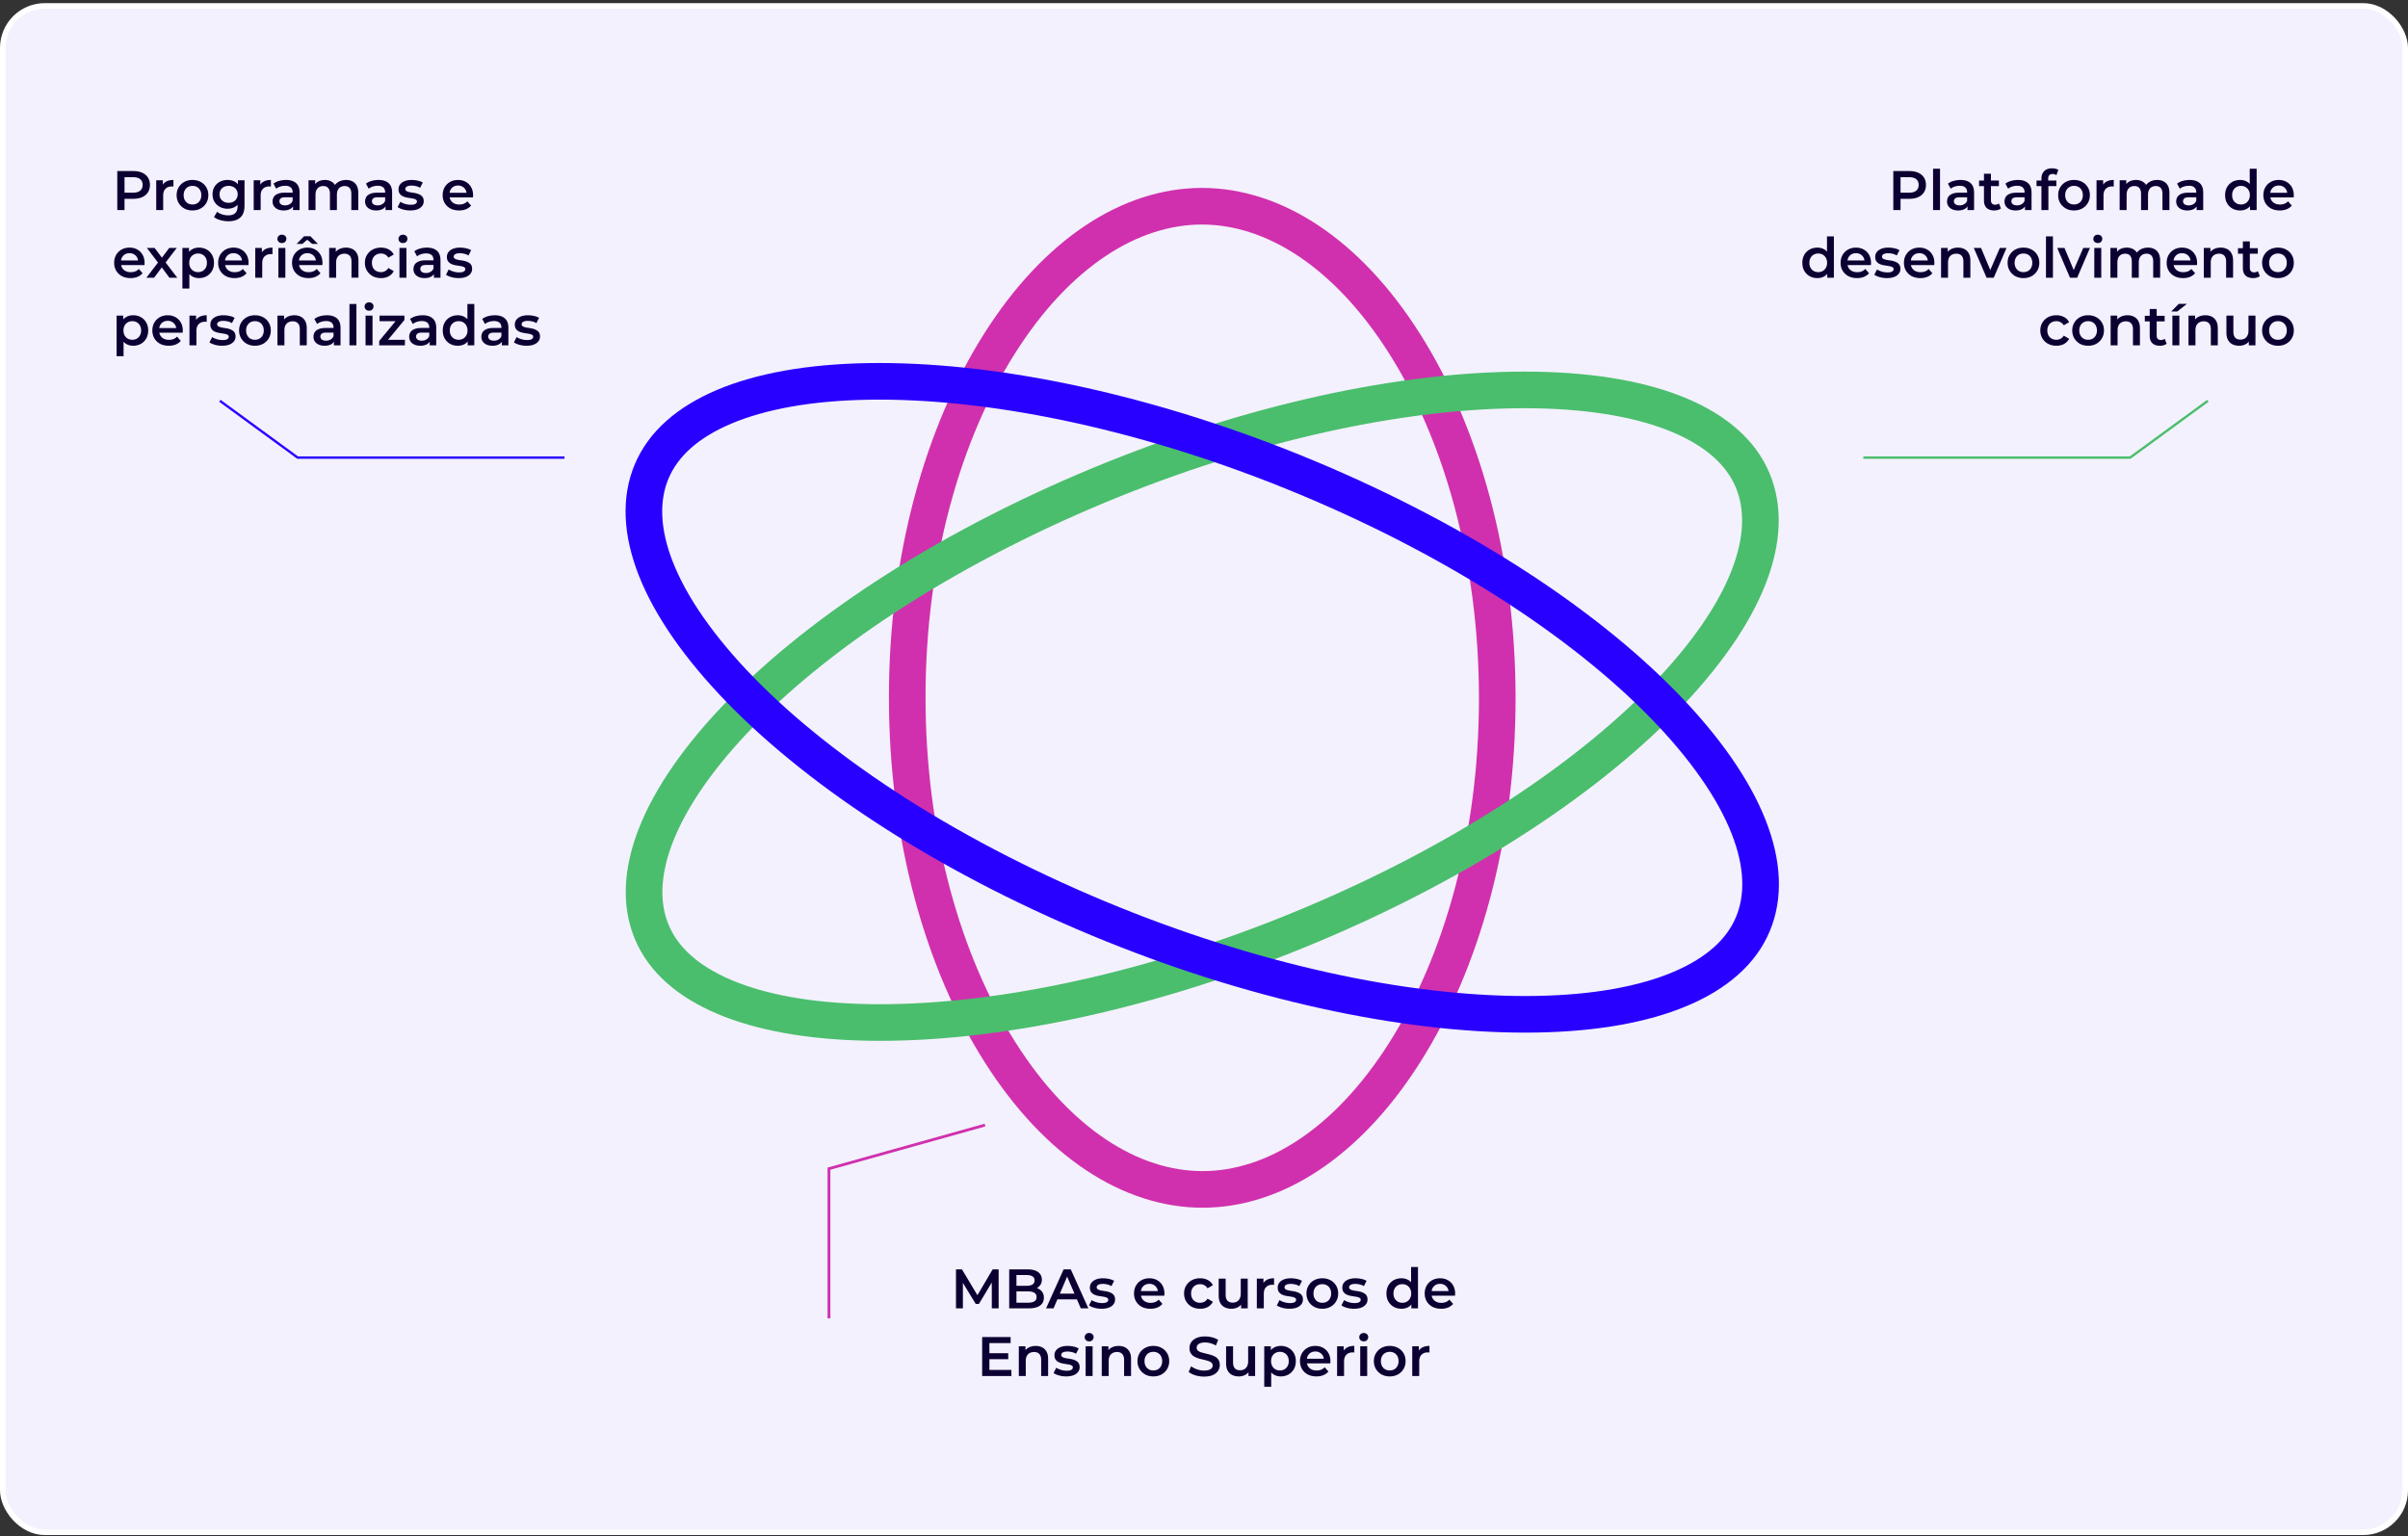
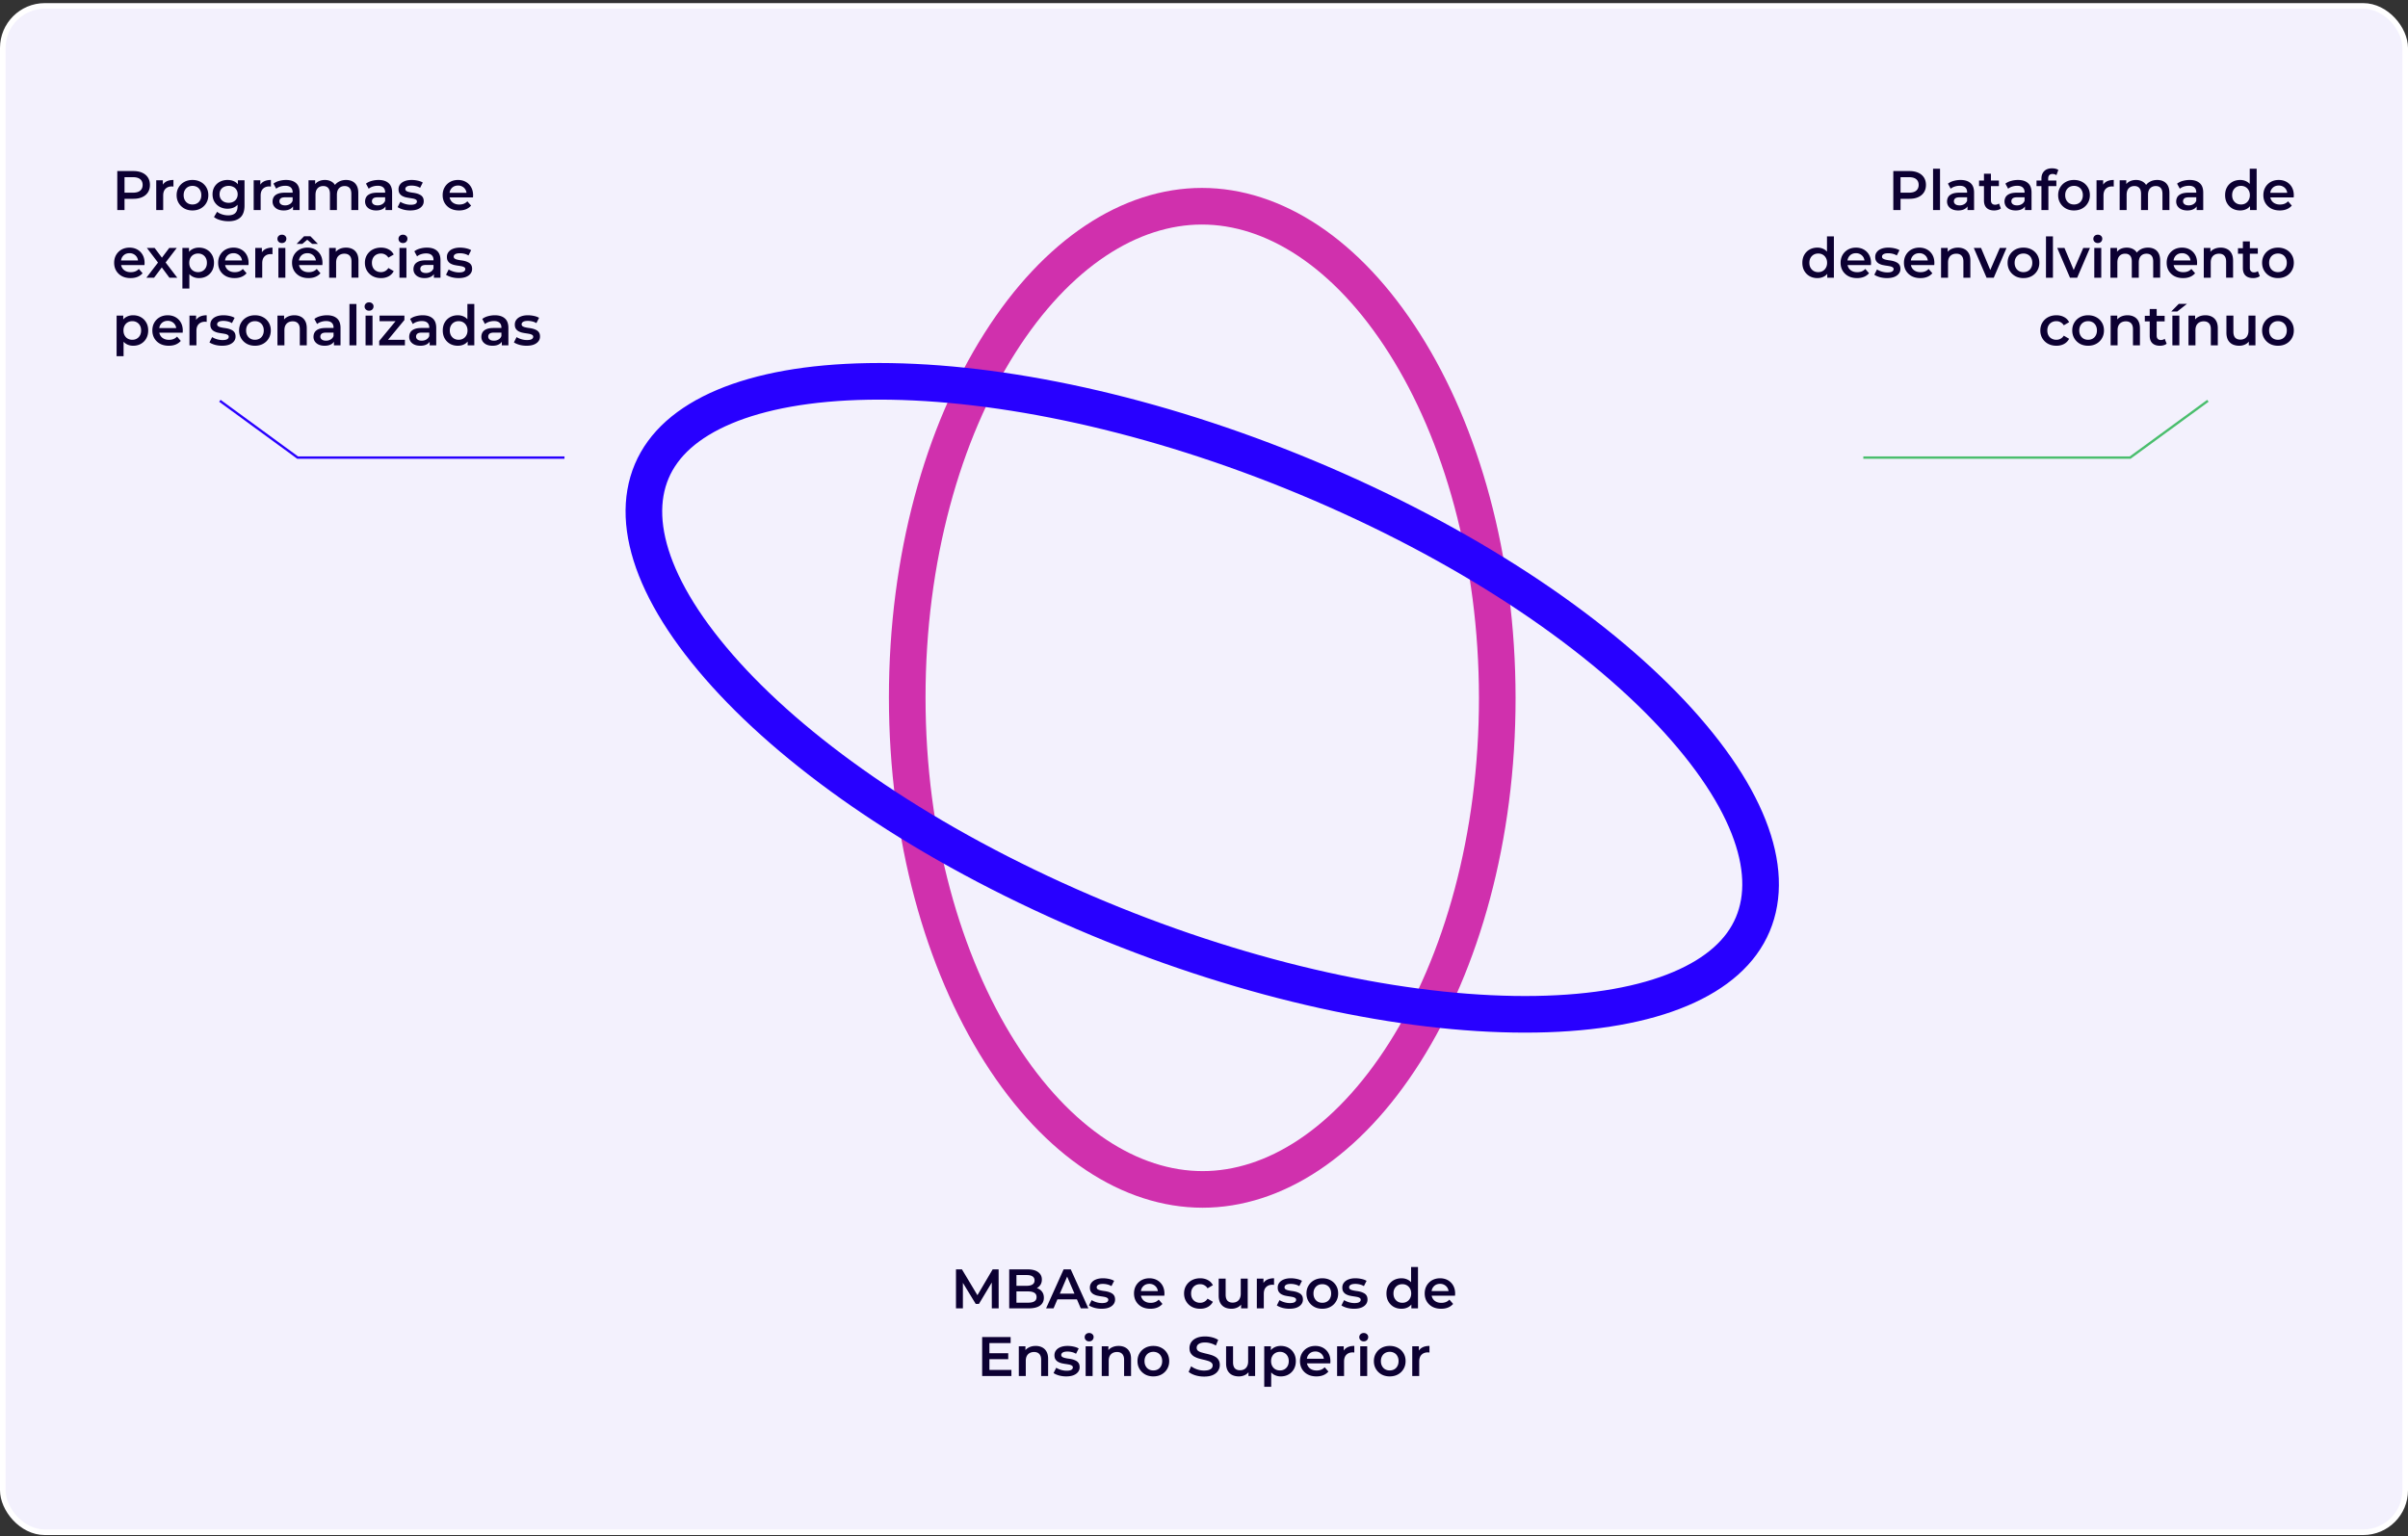
<svg xmlns="http://www.w3.org/2000/svg" width="605" height="386" fill="none">
  <rect width="100%" height="100%" fill="#333333" stroke="none" />
  <rect x=".704" y="1.489" width="603.593" height="383.558" rx="10.556" fill="#F3F1FD" stroke="#fff" stroke-width="1.407" />
  <path d="M376.182 175.383c.018 35.11-8.993 66.575-23.213 89.041-14.451 22.83-32.893 34.475-50.847 34.47-17.954-.006-36.409-11.663-50.882-34.502-14.243-22.474-23.285-53.946-23.303-89.056-.018-35.109 8.993-66.575 23.213-89.028 14.451-22.843 32.893-34.488 50.847-34.483 17.954.006 36.409 11.663 50.882 34.515 14.243 22.449 23.285 53.92 23.303 89.043Z" stroke="#D030AD" stroke-width="9.201" />
-   <path d="M339.145 228.158c-38.518 17.543-77.551 27.101-109.291 28.587-32.284 1.524-54.31-5.284-63.277-17.549-8.983-12.278-5.451-30.716 12.377-52.024 17.499-20.93 47.499-42.845 86.018-60.388 38.518-17.542 77.551-27.1 109.291-28.586 32.284-1.524 54.31 5.283 63.276 17.549 8.984 12.265 5.452 30.716-12.376 52.01-17.499 20.956-47.5 42.858-86.018 60.401Z" stroke="#4ABE6D" stroke-width="9.201" />
  <path d="M339.094 124.696c-38.536-17.567-77.579-27.15-109.32-28.655-32.286-1.544-54.305 5.25-63.259 17.509-8.971 12.26-5.42 30.713 12.429 52.019 17.52 20.967 47.543 42.887 86.079 60.454 38.536 17.567 77.578 27.15 109.32 28.656 32.285 1.544 54.304-5.25 63.259-17.509 8.971-12.26 5.42-30.713-12.43-52.019-17.52-20.967-47.542-42.888-86.078-60.455Z" stroke="#2800FF" stroke-width="9.201" />
  <path d="M240.187 328.785v-9.8h1.498l4.284 7.154h-.784l4.214-7.154h1.498l.014 9.8h-1.722l-.014-7.098h.364l-3.584 5.978h-.812l-3.64-5.978h.42v7.098h-1.736Zm13.371 0v-9.8h4.592c1.176 0 2.072.234 2.688.7.616.458.924 1.074.924 1.848 0 .523-.121.971-.364 1.344a2.482 2.482 0 0 1-.98.854c-.401.196-.84.294-1.316.294l.252-.504c.551 0 1.046.103 1.484.308.439.196.784.486 1.036.868.262.383.392.859.392 1.428 0 .84-.322 1.494-.966 1.96-.644.467-1.6.7-2.87.7h-4.872Zm1.82-1.428h2.94c.682 0 1.204-.112 1.568-.336.364-.224.546-.583.546-1.078 0-.485-.182-.84-.546-1.064-.364-.233-.886-.35-1.568-.35h-3.08v-1.414h2.716c.635 0 1.12-.112 1.456-.336.346-.224.518-.56.518-1.008 0-.457-.172-.798-.518-1.022-.336-.224-.821-.336-1.456-.336h-2.576v6.944Zm7.445 1.428 4.41-9.8h1.792l4.424 9.8h-1.904l-3.794-8.834h.728l-3.78 8.834h-1.876Zm2.03-2.268.49-1.428h5.292l.49 1.428h-6.272Zm11.916 2.366a6.778 6.778 0 0 1-1.806-.238c-.57-.168-1.022-.368-1.358-.602l.672-1.33c.336.215.737.392 1.204.532.466.14.933.21 1.4.21.55 0 .947-.074 1.19-.224.252-.149.378-.35.378-.602a.507.507 0 0 0-.252-.462 1.869 1.869 0 0 0-.658-.252 14.365 14.365 0 0 0-.91-.154 12.655 12.655 0 0 1-.994-.182 3.765 3.765 0 0 1-.896-.35 1.918 1.918 0 0 1-.658-.63c-.168-.261-.252-.606-.252-1.036 0-.476.135-.886.406-1.232.27-.354.648-.625 1.134-.812.494-.196 1.078-.294 1.75-.294.504 0 1.012.056 1.526.168.513.112.938.271 1.274.476l-.672 1.33a3.425 3.425 0 0 0-1.078-.434 4.61 4.61 0 0 0-1.064-.126c-.532 0-.929.08-1.19.238-.252.159-.378.36-.378.602 0 .224.084.392.252.504.168.112.387.201.658.266.27.066.569.122.896.168.336.038.667.098.994.182.326.084.625.201.896.35.28.14.504.341.672.602.168.262.252.602.252 1.022 0 .467-.14.873-.42 1.218-.271.346-.658.616-1.162.812-.504.187-1.106.28-1.806.28Zm12.278 0c-.831 0-1.559-.163-2.184-.49a3.707 3.707 0 0 1-1.442-1.372c-.336-.578-.504-1.236-.504-1.974 0-.746.163-1.404.49-1.974a3.621 3.621 0 0 1 1.372-1.358c.588-.326 1.255-.49 2.002-.49.728 0 1.376.159 1.946.476a3.459 3.459 0 0 1 1.344 1.344c.326.579.49 1.26.49 2.044 0 .075-.005.159-.014.252 0 .094-.005.182-.014.266h-6.23v-1.162h5.306l-.686.364a2.16 2.16 0 0 0-.266-1.134 2.048 2.048 0 0 0-.77-.77 2.149 2.149 0 0 0-1.106-.28c-.43 0-.808.094-1.134.28a2.03 2.03 0 0 0-.756.784c-.178.327-.266.714-.266 1.162v.28c0 .448.102.845.308 1.19.205.346.494.612.868.798.373.187.802.28 1.288.28a3.1 3.1 0 0 0 1.134-.196c.336-.13.634-.336.896-.616l.938 1.078a3.344 3.344 0 0 1-1.274.91c-.504.206-1.083.308-1.736.308Zm12.494 0c-.784 0-1.484-.163-2.1-.49a3.73 3.73 0 0 1-1.428-1.372c-.345-.578-.518-1.236-.518-1.974 0-.746.173-1.404.518-1.974a3.64 3.64 0 0 1 1.428-1.358c.616-.326 1.316-.49 2.1-.49.728 0 1.367.15 1.918.448.56.29.985.719 1.274 1.288l-1.344.784a2.137 2.137 0 0 0-1.862-1.036c-.429 0-.817.094-1.162.28a2.009 2.009 0 0 0-.812.812c-.196.346-.294.761-.294 1.246 0 .486.098.906.294 1.26.196.346.467.612.812.798a2.4 2.4 0 0 0 1.162.28 2.18 2.18 0 0 0 1.036-.252 2.13 2.13 0 0 0 .826-.784l1.344.784a3.06 3.06 0 0 1-1.274 1.302c-.551.299-1.19.448-1.918.448Zm7.869 0c-.635 0-1.195-.116-1.68-.35a2.598 2.598 0 0 1-1.134-1.092c-.271-.494-.406-1.115-.406-1.862v-4.27h1.75v4.032c0 .672.149 1.176.448 1.512.308.327.742.49 1.302.49.41 0 .765-.084 1.064-.252a1.7 1.7 0 0 0 .714-.756c.177-.336.266-.751.266-1.246v-3.78h1.75v7.476h-1.666v-2.016l.294.616a2.61 2.61 0 0 1-1.106 1.12 3.415 3.415 0 0 1-1.596.378Zm6.365-.098v-7.476h1.666v2.058l-.196-.602a2.375 2.375 0 0 1 1.05-1.148c.485-.261 1.087-.392 1.806-.392v1.666a.907.907 0 0 0-.21-.028 1.435 1.435 0 0 0-.196-.014c-.663 0-1.19.196-1.582.588-.392.383-.588.957-.588 1.722v3.626h-1.75Zm8.189.098a6.789 6.789 0 0 1-1.806-.238c-.569-.168-1.022-.368-1.358-.602l.672-1.33c.336.215.737.392 1.204.532.467.14.933.21 1.4.21.551 0 .947-.074 1.19-.224.252-.149.378-.35.378-.602a.507.507 0 0 0-.252-.462 1.861 1.861 0 0 0-.658-.252 14.365 14.365 0 0 0-.91-.154 12.655 12.655 0 0 1-.994-.182 3.782 3.782 0 0 1-.896-.35 1.918 1.918 0 0 1-.658-.63c-.168-.261-.252-.606-.252-1.036 0-.476.135-.886.406-1.232.271-.354.649-.625 1.134-.812.495-.196 1.078-.294 1.75-.294a7.14 7.14 0 0 1 1.526.168c.513.112.938.271 1.274.476l-.672 1.33a3.425 3.425 0 0 0-1.078-.434 4.603 4.603 0 0 0-1.064-.126c-.532 0-.929.08-1.19.238-.252.159-.378.36-.378.602 0 .224.084.392.252.504.168.112.387.201.658.266.271.066.569.122.896.168.336.038.667.098.994.182.327.084.625.201.896.35.28.14.504.341.672.602.168.262.252.602.252 1.022 0 .467-.14.873-.42 1.218-.271.346-.658.616-1.162.812-.504.187-1.106.28-1.806.28Zm8.255 0c-.765 0-1.447-.163-2.044-.49a3.764 3.764 0 0 1-1.414-1.372c-.345-.578-.518-1.236-.518-1.974 0-.746.173-1.404.518-1.974a3.67 3.67 0 0 1 1.414-1.358c.597-.326 1.279-.49 2.044-.49.775 0 1.461.164 2.058.49a3.57 3.57 0 0 1 1.414 1.344c.345.57.518 1.232.518 1.988 0 .738-.173 1.396-.518 1.974a3.631 3.631 0 0 1-1.414 1.372c-.597.327-1.283.49-2.058.49Zm0-1.498c.429 0 .812-.093 1.148-.28.336-.186.597-.457.784-.812.196-.354.294-.77.294-1.246 0-.485-.098-.9-.294-1.246a1.944 1.944 0 0 0-.784-.812 2.302 2.302 0 0 0-1.134-.28c-.429 0-.812.094-1.148.28a2.059 2.059 0 0 0-.784.812c-.196.346-.294.761-.294 1.246 0 .476.098.892.294 1.246.196.355.457.626.784.812.336.187.714.28 1.134.28Zm7.973 1.498a6.789 6.789 0 0 1-1.806-.238c-.569-.168-1.022-.368-1.358-.602l.672-1.33c.336.215.738.392 1.204.532.467.14.934.21 1.4.21.551 0 .948-.074 1.19-.224.252-.149.378-.35.378-.602a.507.507 0 0 0-.252-.462 1.861 1.861 0 0 0-.658-.252c-.27-.056-.574-.107-.91-.154a12.74 12.74 0 0 1-.994-.182 3.799 3.799 0 0 1-.896-.35 1.926 1.926 0 0 1-.658-.63c-.168-.261-.252-.606-.252-1.036 0-.476.136-.886.406-1.232.271-.354.649-.625 1.134-.812.495-.196 1.078-.294 1.75-.294a7.14 7.14 0 0 1 1.526.168c.514.112.938.271 1.274.476l-.672 1.33a3.415 3.415 0 0 0-1.078-.434 4.596 4.596 0 0 0-1.064-.126c-.532 0-.928.08-1.19.238-.252.159-.378.36-.378.602 0 .224.084.392.252.504.168.112.388.201.658.266.271.066.57.122.896.168.336.038.668.098.994.182.327.084.626.201.896.35.28.14.504.341.672.602.168.262.252.602.252 1.022 0 .467-.14.873-.42 1.218-.27.346-.658.616-1.162.812-.504.187-1.106.28-1.806.28Zm11.929 0c-.719 0-1.368-.158-1.946-.476a3.555 3.555 0 0 1-1.344-1.344c-.327-.569-.49-1.241-.49-2.016 0-.774.163-1.446.49-2.016a3.47 3.47 0 0 1 1.344-1.33c.578-.317 1.227-.476 1.946-.476.625 0 1.185.14 1.68.42.494.271.886.686 1.176 1.246.289.56.434 1.279.434 2.156 0 .868-.14 1.587-.42 2.156-.28.56-.668.98-1.162 1.26-.495.28-1.064.42-1.708.42Zm.21-1.498c.42 0 .793-.093 1.12-.28a2.02 2.02 0 0 0 .798-.812c.205-.354.308-.77.308-1.246 0-.485-.103-.9-.308-1.246a2.032 2.032 0 0 0-.798-.812c-.327-.186-.7-.28-1.12-.28-.42 0-.798.094-1.134.28a2.154 2.154 0 0 0-.798.812c-.196.346-.294.761-.294 1.246 0 .476.098.892.294 1.246.205.355.471.626.798.812.336.187.714.28 1.134.28Zm2.268 1.4v-1.764l.07-1.988-.14-1.988v-4.648h1.736v10.388h-1.666Zm7.483.098c-.831 0-1.559-.163-2.184-.49a3.707 3.707 0 0 1-1.442-1.372c-.336-.578-.504-1.236-.504-1.974 0-.746.163-1.404.49-1.974a3.621 3.621 0 0 1 1.372-1.358c.588-.326 1.255-.49 2.002-.49.728 0 1.377.159 1.946.476a3.459 3.459 0 0 1 1.344 1.344c.327.579.49 1.26.49 2.044 0 .075-.005.159-.014.252 0 .094-.005.182-.014.266h-6.23v-1.162h5.306l-.686.364a2.15 2.15 0 0 0-.266-1.134 2.04 2.04 0 0 0-.77-.77 2.146 2.146 0 0 0-1.106-.28c-.429 0-.807.094-1.134.28a2.044 2.044 0 0 0-.756.784c-.177.327-.266.714-.266 1.162v.28c0 .448.103.845.308 1.19.205.346.495.612.868.798.373.187.803.28 1.288.28a3.1 3.1 0 0 0 1.134-.196c.336-.13.635-.336.896-.616l.938 1.078a3.344 3.344 0 0 1-1.274.91c-.504.206-1.083.308-1.736.308Zm-113.639 11.176h4.872v1.498h-4.872v-1.498Zm.14 4.2h5.53v1.526h-7.35v-9.8h7.154v1.526h-5.334v6.748Zm11.633-6.034c.598 0 1.13.117 1.596.35.476.234.85.593 1.12 1.078.271.476.406 1.092.406 1.848v4.284h-1.75v-4.06c0-.662-.158-1.157-.476-1.484-.308-.326-.742-.49-1.302-.49-.41 0-.774.084-1.092.252-.317.168-.564.42-.742.756-.168.327-.252.742-.252 1.246v3.78h-1.75v-7.476h1.666v2.016l-.294-.616c.262-.476.64-.84 1.134-1.092.504-.261 1.083-.392 1.736-.392Zm7.652 7.658a6.789 6.789 0 0 1-1.806-.238c-.569-.168-1.022-.368-1.358-.602l.672-1.33c.336.215.738.392 1.204.532.467.14.934.21 1.4.21.551 0 .948-.074 1.19-.224.252-.149.378-.35.378-.602a.507.507 0 0 0-.252-.462 1.861 1.861 0 0 0-.658-.252c-.27-.056-.574-.107-.91-.154a12.74 12.74 0 0 1-.994-.182 3.799 3.799 0 0 1-.896-.35 1.926 1.926 0 0 1-.658-.63c-.168-.261-.252-.606-.252-1.036 0-.476.136-.886.406-1.232.271-.354.649-.625 1.134-.812.495-.196 1.078-.294 1.75-.294a7.14 7.14 0 0 1 1.526.168c.514.112.938.271 1.274.476l-.672 1.33a3.415 3.415 0 0 0-1.078-.434 4.596 4.596 0 0 0-1.064-.126c-.532 0-.928.08-1.19.238-.252.159-.378.36-.378.602 0 .224.084.392.252.504.168.112.388.201.658.266.271.066.57.122.896.168.336.038.668.098.994.182.327.084.626.201.896.35.28.14.504.341.672.602.168.262.252.602.252 1.022 0 .467-.14.873-.42 1.218-.27.346-.658.616-1.162.812-.504.187-1.106.28-1.806.28Zm4.895-.098v-7.476h1.75v7.476h-1.75Zm.882-8.708c-.326 0-.597-.102-.812-.308a1.011 1.011 0 0 1-.308-.742c0-.298.103-.546.308-.742a1.13 1.13 0 0 1 .812-.308c.327 0 .593.098.798.294a.904.904 0 0 1 .322.714c0 .308-.102.57-.308.784-.205.206-.476.308-.812.308Zm7.407 1.148c.597 0 1.129.117 1.596.35.476.234.849.593 1.12 1.078.271.476.406 1.092.406 1.848v4.284h-1.75v-4.06c0-.662-.159-1.157-.476-1.484-.308-.326-.742-.49-1.302-.49-.411 0-.775.084-1.092.252a1.76 1.76 0 0 0-.742.756c-.168.327-.252.742-.252 1.246v3.78h-1.75v-7.476h1.666v2.016l-.294-.616c.261-.476.639-.84 1.134-1.092.504-.261 1.083-.392 1.736-.392Zm8.716 7.658c-.766 0-1.447-.163-2.044-.49a3.756 3.756 0 0 1-1.414-1.372c-.346-.578-.518-1.236-.518-1.974 0-.746.172-1.404.518-1.974a3.663 3.663 0 0 1 1.414-1.358c.597-.326 1.278-.49 2.044-.49.774 0 1.46.164 2.058.49a3.577 3.577 0 0 1 1.414 1.344c.345.57.518 1.232.518 1.988 0 .738-.173 1.396-.518 1.974a3.638 3.638 0 0 1-1.414 1.372c-.598.327-1.284.49-2.058.49Zm0-1.498c.429 0 .812-.093 1.148-.28.336-.186.597-.457.784-.812.196-.354.294-.77.294-1.246 0-.485-.098-.9-.294-1.246a1.944 1.944 0 0 0-.784-.812 2.302 2.302 0 0 0-1.134-.28c-.43 0-.812.094-1.148.28a2.059 2.059 0 0 0-.784.812c-.196.346-.294.761-.294 1.246 0 .476.098.892.294 1.246.196.355.457.626.784.812.336.187.714.28 1.134.28Zm12.738 1.54a7.445 7.445 0 0 1-2.198-.322c-.7-.224-1.255-.508-1.666-.854l.63-1.414c.392.308.878.565 1.456.77a5.267 5.267 0 0 0 1.778.308c.514 0 .929-.056 1.246-.168.318-.112.551-.261.7-.448.15-.196.224-.415.224-.658a.88.88 0 0 0-.322-.714 2.235 2.235 0 0 0-.84-.434 11.665 11.665 0 0 0-1.134-.308c-.41-.093-.826-.2-1.246-.322a5.93 5.93 0 0 1-1.134-.49 2.542 2.542 0 0 1-.826-.812c-.214-.336-.322-.765-.322-1.288 0-.532.14-1.017.42-1.456.29-.448.724-.802 1.302-1.064.588-.27 1.33-.406 2.226-.406.588 0 1.172.075 1.75.224.579.15 1.083.364 1.512.644l-.574 1.414a5.226 5.226 0 0 0-1.358-.574 5 5 0 0 0-1.344-.196c-.504 0-.914.061-1.232.182-.308.122-.536.28-.686.476-.14.196-.21.42-.21.672 0 .299.103.542.308.728.215.178.49.318.826.42.346.103.728.206 1.148.308.42.094.836.201 1.246.322.42.122.798.28 1.134.476.346.196.621.462.826.798.215.336.322.761.322 1.274 0 .523-.144 1.008-.434 1.456-.28.439-.714.794-1.302 1.064-.588.262-1.33.392-2.226.392Zm8.763-.042c-.635 0-1.195-.116-1.68-.35a2.609 2.609 0 0 1-1.134-1.092c-.271-.494-.406-1.115-.406-1.862v-4.27h1.75v4.032c0 .672.149 1.176.448 1.512.308.327.742.49 1.302.49.411 0 .765-.084 1.064-.252a1.7 1.7 0 0 0 .714-.756c.177-.336.266-.751.266-1.246v-3.78h1.75v7.476h-1.666v-2.016l.294.616a2.61 2.61 0 0 1-1.106 1.12 3.41 3.41 0 0 1-1.596.378Zm10.509 0c-.606 0-1.162-.14-1.666-.42-.494-.28-.891-.7-1.19-1.26-.289-.569-.434-1.288-.434-2.156 0-.877.14-1.596.42-2.156.29-.56.682-.975 1.176-1.246.495-.28 1.06-.42 1.694-.42.738 0 1.386.159 1.946.476a3.47 3.47 0 0 1 1.344 1.33c.336.57.504 1.242.504 2.016 0 .775-.168 1.452-.504 2.03a3.457 3.457 0 0 1-1.344 1.33c-.56.318-1.208.476-1.946.476Zm-4.144 2.618v-10.192h1.666v1.764l-.056 1.988.14 1.988v4.452h-1.75Zm3.948-4.116c.42 0 .794-.093 1.12-.28a2.02 2.02 0 0 0 .798-.812c.196-.354.294-.77.294-1.246 0-.485-.098-.9-.294-1.246a2.032 2.032 0 0 0-.798-.812c-.326-.186-.7-.28-1.12-.28-.42 0-.798.094-1.134.28a2.032 2.032 0 0 0-.798.812c-.196.346-.294.761-.294 1.246 0 .476.098.892.294 1.246.196.355.462.626.798.812.336.187.714.28 1.134.28Zm9.164 1.498c-.831 0-1.559-.163-2.184-.49a3.707 3.707 0 0 1-1.442-1.372c-.336-.578-.504-1.236-.504-1.974 0-.746.163-1.404.49-1.974a3.621 3.621 0 0 1 1.372-1.358c.588-.326 1.255-.49 2.002-.49.728 0 1.377.159 1.946.476a3.459 3.459 0 0 1 1.344 1.344c.327.579.49 1.26.49 2.044 0 .075-.005.159-.014.252 0 .094-.005.182-.014.266h-6.23v-1.162h5.306l-.686.364a2.15 2.15 0 0 0-.266-1.134 2.04 2.04 0 0 0-.77-.77 2.146 2.146 0 0 0-1.106-.28c-.429 0-.807.094-1.134.28a2.044 2.044 0 0 0-.756.784c-.177.327-.266.714-.266 1.162v.28c0 .448.103.845.308 1.19.205.346.495.612.868.798.373.187.803.28 1.288.28a3.1 3.1 0 0 0 1.134-.196c.336-.13.635-.336.896-.616l.938 1.078a3.344 3.344 0 0 1-1.274.91c-.504.206-1.083.308-1.736.308Zm5.195-.098v-7.476h1.666v2.058l-.196-.602a2.375 2.375 0 0 1 1.05-1.148c.485-.261 1.087-.392 1.806-.392v1.666a.907.907 0 0 0-.21-.028 1.435 1.435 0 0 0-.196-.014c-.663 0-1.19.196-1.582.588-.392.383-.588.957-.588 1.722v3.626h-1.75Zm5.811 0v-7.476h1.75v7.476h-1.75Zm.882-8.708c-.327 0-.598-.102-.812-.308a1.007 1.007 0 0 1-.308-.742.98.98 0 0 1 .308-.742c.214-.205.485-.308.812-.308.326 0 .592.098.798.294a.907.907 0 0 1 .322.714c0 .308-.103.57-.308.784-.206.206-.476.308-.812.308Zm6.524 8.806c-.765 0-1.446-.163-2.044-.49a3.771 3.771 0 0 1-1.414-1.372c-.345-.578-.518-1.236-.518-1.974 0-.746.173-1.404.518-1.974a3.677 3.677 0 0 1 1.414-1.358c.598-.326 1.279-.49 2.044-.49.775 0 1.461.164 2.058.49a3.57 3.57 0 0 1 1.414 1.344c.346.57.518 1.232.518 1.988 0 .738-.172 1.396-.518 1.974a3.631 3.631 0 0 1-1.414 1.372c-.597.327-1.283.49-2.058.49Zm0-1.498c.43 0 .812-.093 1.148-.28.336-.186.598-.457.784-.812.196-.354.294-.77.294-1.246 0-.485-.098-.9-.294-1.246a1.938 1.938 0 0 0-.784-.812 2.302 2.302 0 0 0-1.134-.28c-.429 0-.812.094-1.148.28a2.065 2.065 0 0 0-.784.812c-.196.346-.294.761-.294 1.246 0 .476.098.892.294 1.246.196.355.458.626.784.812.336.187.714.28 1.134.28Zm5.664 1.4v-7.476h1.666v2.058l-.196-.602a2.375 2.375 0 0 1 1.05-1.148c.485-.261 1.087-.392 1.806-.392v1.666a.907.907 0 0 0-.21-.028 1.435 1.435 0 0 0-.196-.014c-.663 0-1.19.196-1.582.588-.392.383-.588.957-.588 1.722v3.626h-1.75Z" fill="#0C0032" />
  <path d="M554.732 100.716 535.2 114.987h-67.045" stroke="#4ABE6D" stroke-width=".595" />
  <path d="m55.243 100.716 19.533 14.271h67.044" stroke="#2800FF" stroke-width=".595" />
  <path d="M29.466 52.785v-9.8h4.032c.868 0 1.61.14 2.226.42.625.28 1.106.682 1.442 1.204.336.523.504 1.144.504 1.862 0 .72-.168 1.34-.504 1.862-.336.523-.817.924-1.442 1.204-.616.28-1.358.42-2.226.42h-3.024l.812-.854v3.682h-1.82Zm1.82-3.486-.812-.882h2.94c.802 0 1.404-.168 1.806-.504.41-.345.616-.826.616-1.442 0-.625-.206-1.106-.616-1.442-.402-.336-1.004-.504-1.806-.504h-2.94l.812-.896v5.67Zm7.965 3.486V45.31h1.666v2.058l-.196-.602a2.372 2.372 0 0 1 1.05-1.148c.485-.26 1.087-.392 1.806-.392v1.666a.866.866 0 0 0-.21-.028 1.388 1.388 0 0 0-.196-.014c-.663 0-1.19.196-1.582.588-.392.383-.588.957-.588 1.722v3.626h-1.75Zm9.102.098c-.765 0-1.447-.163-2.044-.49a3.766 3.766 0 0 1-1.414-1.372c-.345-.578-.518-1.236-.518-1.974 0-.746.173-1.404.518-1.974a3.662 3.662 0 0 1 1.414-1.358c.597-.326 1.279-.49 2.044-.49.775 0 1.46.164 2.058.49a3.569 3.569 0 0 1 1.414 1.344c.345.57.518 1.232.518 1.988 0 .738-.173 1.396-.518 1.974a3.635 3.635 0 0 1-1.414 1.372c-.597.327-1.283.49-2.058.49Zm0-1.498c.43 0 .812-.093 1.148-.28.336-.186.597-.457.784-.812.196-.354.294-.77.294-1.246 0-.485-.098-.9-.294-1.246a1.937 1.937 0 0 0-.784-.812 2.295 2.295 0 0 0-1.134-.28c-.43 0-.812.094-1.148.28a2.054 2.054 0 0 0-.784.812c-.196.346-.294.761-.294 1.246 0 .476.098.892.294 1.246.196.355.457.626.784.812.336.187.714.28 1.134.28Zm9.051 4.214a7.45 7.45 0 0 1-2.03-.28c-.653-.177-1.19-.438-1.61-.784l.784-1.316c.327.271.738.486 1.232.644a4.798 4.798 0 0 0 1.526.252c.822 0 1.424-.19 1.806-.574.383-.373.574-.938.574-1.694v-1.33l.14-1.694-.056-1.694v-1.82h1.666v6.342c0 1.354-.345 2.348-1.036 2.982-.69.644-1.689.966-2.996.966Zm-.224-3.15a4.15 4.15 0 0 1-1.932-.448 3.566 3.566 0 0 1-1.358-1.274c-.326-.54-.49-1.176-.49-1.904 0-.718.164-1.348.49-1.89a3.462 3.462 0 0 1 1.358-1.26 4.15 4.15 0 0 1 1.932-.448c.635 0 1.204.126 1.708.378s.906.644 1.204 1.176c.308.532.462 1.214.462 2.044 0 .831-.154 1.517-.462 2.058-.298.532-.7.93-1.204 1.19-.504.252-1.073.378-1.708.378Zm.266-1.484c.439 0 .831-.088 1.176-.266.346-.186.612-.438.798-.756.196-.326.294-.7.294-1.12 0-.42-.098-.788-.294-1.106a1.806 1.806 0 0 0-.798-.742 2.538 2.538 0 0 0-1.176-.266c-.438 0-.835.09-1.19.266a1.892 1.892 0 0 0-.812.742c-.186.318-.28.686-.28 1.106 0 .42.094.794.28 1.12.196.318.467.57.812.756.355.178.752.266 1.19.266Zm6.291 1.82V45.31h1.666v2.058l-.196-.602a2.372 2.372 0 0 1 1.05-1.148c.485-.26 1.087-.392 1.806-.392v1.666a.867.867 0 0 0-.21-.028 1.39 1.39 0 0 0-.196-.014c-.663 0-1.19.196-1.582.588-.392.383-.588.957-.588 1.722v3.626h-1.75Zm9.883 0v-1.512l-.098-.322v-2.646c0-.513-.154-.91-.462-1.19-.308-.289-.774-.434-1.4-.434-.42 0-.835.066-1.246.196-.4.131-.742.313-1.022.546l-.686-1.274a4.062 4.062 0 0 1 1.428-.686 6.336 6.336 0 0 1 1.736-.238c1.083 0 1.918.262 2.506.784.598.514.896 1.312.896 2.394v4.382H73.62Zm-2.352.098c-.56 0-1.05-.093-1.47-.28a2.391 2.391 0 0 1-.98-.798 2.09 2.09 0 0 1-.336-1.162c0-.42.098-.798.294-1.134.206-.336.537-.602.994-.798.458-.196 1.064-.294 1.82-.294h2.17v1.162h-2.044c-.597 0-.998.098-1.204.294a.907.907 0 0 0-.308.7c0 .318.126.57.378.756.252.187.602.28 1.05.28.43 0 .812-.098 1.148-.294.346-.196.593-.485.742-.868l.294 1.05c-.168.44-.47.78-.91 1.022-.429.243-.975.364-1.638.364Zm15.686-7.658c.598 0 1.125.117 1.582.35.467.234.831.593 1.092 1.078.262.476.392 1.092.392 1.848v4.284h-1.75v-4.06c0-.662-.144-1.157-.434-1.484-.289-.326-.704-.49-1.246-.49-.382 0-.723.084-1.022.252-.289.168-.518.416-.686.742-.158.327-.238.742-.238 1.246v3.794h-1.75v-4.06c0-.662-.144-1.157-.434-1.484-.289-.326-.704-.49-1.246-.49-.382 0-.723.084-1.022.252-.289.168-.518.416-.686.742-.158.327-.238.742-.238 1.246v3.794h-1.75V45.31h1.666v1.988l-.294-.588a2.551 2.551 0 0 1 1.092-1.106c.486-.252 1.036-.378 1.652-.378.7 0 1.307.173 1.82.518.523.346.868.868 1.036 1.568l-.686-.238c.243-.56.644-1.008 1.204-1.344.56-.336 1.209-.504 1.946-.504Zm9.909 7.56v-1.512l-.098-.322v-2.646c0-.513-.154-.91-.462-1.19-.308-.289-.775-.434-1.4-.434-.42 0-.836.066-1.246.196-.402.131-.742.313-1.022.546l-.686-1.274a4.062 4.062 0 0 1 1.428-.686 6.336 6.336 0 0 1 1.736-.238c1.082 0 1.918.262 2.506.784.597.514.896 1.312.896 2.394v4.382h-1.652Zm-2.352.098c-.56 0-1.05-.093-1.47-.28a2.391 2.391 0 0 1-.98-.798 2.09 2.09 0 0 1-.336-1.162c0-.42.098-.798.294-1.134.205-.336.536-.602.994-.798.457-.196 1.064-.294 1.82-.294h2.17v1.162h-2.044c-.598 0-1 .098-1.204.294a.907.907 0 0 0-.308.7c0 .318.126.57.378.756.252.187.602.28 1.05.28.429 0 .812-.098 1.148-.294a1.66 1.66 0 0 0 .742-.868l.294 1.05a1.94 1.94 0 0 1-.91 1.022c-.43.243-.976.364-1.638.364Zm8.559 0c-.625 0-1.227-.079-1.806-.238-.569-.168-1.022-.368-1.358-.602l.672-1.33c.336.215.738.392 1.204.532.467.14.934.21 1.4.21.551 0 .948-.074 1.19-.224.252-.149.378-.35.378-.602a.506.506 0 0 0-.252-.462 1.861 1.861 0 0 0-.658-.252c-.27-.056-.574-.107-.91-.154a13.227 13.227 0 0 1-.994-.182 3.829 3.829 0 0 1-.896-.35 1.94 1.94 0 0 1-.658-.63c-.168-.26-.252-.606-.252-1.036 0-.476.136-.886.406-1.232.271-.354.649-.625 1.134-.812.495-.196 1.078-.294 1.75-.294a7.14 7.14 0 0 1 1.526.168c.514.112.938.271 1.274.476l-.672 1.33a3.392 3.392 0 0 0-1.078-.434 4.596 4.596 0 0 0-1.064-.126c-.532 0-.928.08-1.19.238-.252.16-.378.36-.378.602 0 .224.084.392.252.504.168.112.388.201.658.266.271.066.57.122.896.168.336.038.668.098.994.182.327.084.626.201.896.35.28.14.504.341.672.602.168.262.252.602.252 1.022 0 .467-.14.873-.42 1.218-.27.346-.658.616-1.162.812-.504.187-1.106.28-1.806.28Zm12.279 0c-.831 0-1.559-.163-2.184-.49a3.71 3.71 0 0 1-1.442-1.372c-.336-.578-.504-1.236-.504-1.974 0-.746.163-1.404.49-1.974a3.614 3.614 0 0 1 1.372-1.358c.588-.326 1.255-.49 2.002-.49.728 0 1.376.16 1.946.476a3.45 3.45 0 0 1 1.344 1.344c.326.58.49 1.26.49 2.044 0 .075-.005.16-.014.252 0 .094-.005.182-.014.266h-6.23v-1.162h5.306l-.686.364c.009-.429-.08-.807-.266-1.134a2.04 2.04 0 0 0-.77-.77 2.142 2.142 0 0 0-1.106-.28c-.43 0-.808.094-1.134.28-.318.187-.57.448-.756.784-.178.327-.266.714-.266 1.162v.28c0 .448.102.845.308 1.19.205.346.494.612.868.798.373.187.802.28 1.288.28.42 0 .798-.065 1.134-.196a2.42 2.42 0 0 0 .896-.616l.938 1.078a3.351 3.351 0 0 1-1.274.91c-.504.206-1.083.308-1.736.308Zm-82.537 17c-.831 0-1.56-.163-2.184-.49a3.711 3.711 0 0 1-1.442-1.372c-.336-.578-.504-1.236-.504-1.974 0-.746.163-1.404.49-1.974a3.616 3.616 0 0 1 1.372-1.358c.588-.326 1.255-.49 2.002-.49.728 0 1.376.16 1.946.476.569.318 1.017.766 1.344 1.344.326.58.49 1.26.49 2.044 0 .075-.005.16-.014.252 0 .094-.005.182-.014.266h-6.23v-1.162h5.306l-.686.364c.009-.429-.08-.807-.266-1.134a2.034 2.034 0 0 0-.77-.77 2.14 2.14 0 0 0-1.106-.28c-.43 0-.808.094-1.134.28-.318.187-.57.448-.756.784-.178.327-.266.714-.266 1.162v.28c0 .448.102.845.308 1.19.205.346.494.612.868.798.373.187.802.28 1.288.28.42 0 .798-.065 1.134-.196.336-.13.634-.336.896-.616l.938 1.078c-.336.392-.761.696-1.274.91-.504.206-1.083.308-1.736.308Zm3.968-.098 3.29-4.284-.029.938-3.135-4.13h1.946l2.198 2.94h-.742l2.212-2.94h1.89l-3.164 4.13.014-.938 3.276 4.284h-1.974l-2.31-3.122.727.098-2.267 3.024h-1.933Zm13.19.098c-.606 0-1.161-.14-1.665-.42-.495-.28-.891-.7-1.19-1.26-.29-.569-.434-1.288-.434-2.156 0-.877.14-1.596.42-2.156.29-.56.681-.975 1.176-1.246.495-.28 1.06-.42 1.694-.42.737 0 1.386.16 1.946.476.57.318 1.017.761 1.344 1.33.336.57.504 1.242.504 2.016 0 .775-.168 1.452-.504 2.03a3.473 3.473 0 0 1-1.344 1.33c-.56.318-1.209.476-1.946.476Zm-4.143 2.618V62.31h1.666v1.764l-.056 1.988.14 1.988v4.452h-1.75Zm3.948-4.116c.42 0 .793-.093 1.12-.28.336-.186.602-.457.798-.812.196-.354.294-.77.294-1.246 0-.485-.098-.9-.294-1.246a2.026 2.026 0 0 0-.798-.812c-.327-.186-.7-.28-1.12-.28-.42 0-.798.094-1.134.28a2.026 2.026 0 0 0-.798.812c-.196.346-.294.761-.294 1.246 0 .476.098.892.294 1.246.196.355.462.626.798.812.336.187.714.28 1.134.28Zm9.164 1.498c-.831 0-1.56-.163-2.184-.49a3.711 3.711 0 0 1-1.442-1.372c-.336-.578-.504-1.236-.504-1.974 0-.746.163-1.404.49-1.974a3.616 3.616 0 0 1 1.372-1.358c.588-.326 1.255-.49 2.002-.49.728 0 1.376.16 1.946.476.569.318 1.017.766 1.344 1.344.326.58.49 1.26.49 2.044 0 .075-.005.16-.014.252 0 .094-.005.182-.014.266h-6.23v-1.162H61.5l-.686.364a2.15 2.15 0 0 0-.266-1.134 2.034 2.034 0 0 0-.77-.77 2.14 2.14 0 0 0-1.106-.28c-.43 0-.808.094-1.134.28-.318.187-.57.448-.756.784-.178.327-.266.714-.266 1.162v.28c0 .448.102.845.308 1.19.205.346.494.612.868.798.373.187.802.28 1.288.28.42 0 .798-.065 1.134-.196.336-.13.634-.336.896-.616l.938 1.078c-.336.392-.761.696-1.274.91-.504.206-1.083.308-1.736.308Zm5.194-.098V62.31H65.8v2.058l-.196-.602a2.372 2.372 0 0 1 1.05-1.148c.486-.26 1.088-.392 1.806-.392v1.666a.866.866 0 0 0-.21-.028 1.388 1.388 0 0 0-.195-.014c-.663 0-1.19.196-1.582.588-.392.383-.588.957-.588 1.722v3.626h-1.75Zm5.811 0V62.31h1.75v7.476h-1.75Zm.882-8.708c-.327 0-.597-.102-.812-.308a1.011 1.011 0 0 1-.308-.742c0-.298.103-.546.308-.742.215-.205.485-.308.812-.308.327 0 .593.098.798.294a.904.904 0 0 1 .322.714c0 .308-.103.57-.308.784-.205.206-.476.308-.812.308Zm6.679 8.806c-.83 0-1.559-.163-2.184-.49a3.711 3.711 0 0 1-1.442-1.372c-.336-.578-.504-1.236-.504-1.974 0-.746.163-1.404.49-1.974a3.616 3.616 0 0 1 1.372-1.358c.588-.326 1.255-.49 2.002-.49.728 0 1.377.16 1.946.476.57.318 1.017.766 1.344 1.344.327.58.49 1.26.49 2.044 0 .075-.005.16-.014.252 0 .094-.005.182-.014.266h-6.23v-1.162h5.306l-.686.364a2.15 2.15 0 0 0-.266-1.134 2.034 2.034 0 0 0-.77-.77 2.14 2.14 0 0 0-1.106-.28c-.43 0-.807.094-1.134.28-.317.187-.57.448-.756.784-.177.327-.266.714-.266 1.162v.28c0 .448.103.845.308 1.19.205.346.495.612.868.798.373.187.803.28 1.288.28.42 0 .798-.065 1.134-.196.336-.13.635-.336.896-.616l.938 1.078c-.336.392-.76.696-1.274.91-.504.206-1.083.308-1.736.308Zm-2.982-8.596 1.876-1.918h1.596l1.876 1.918h-1.442l-1.904-1.61h1.344l-1.904 1.61h-1.442Zm12.419.938c.597 0 1.13.117 1.596.35.476.234.85.593 1.12 1.078.27.476.406 1.092.406 1.848v4.284h-1.75v-4.06c0-.662-.159-1.157-.476-1.484-.308-.326-.742-.49-1.302-.49a2.3 2.3 0 0 0-1.092.252 1.76 1.76 0 0 0-.742.756c-.168.327-.252.742-.252 1.246v3.78H82.7V62.31h1.666v2.016l-.294-.616c.261-.476.64-.84 1.134-1.092.504-.26 1.083-.392 1.736-.392Zm8.786 7.658c-.784 0-1.484-.163-2.1-.49a3.737 3.737 0 0 1-1.428-1.372c-.346-.578-.518-1.236-.518-1.974 0-.746.172-1.404.518-1.974a3.636 3.636 0 0 1 1.428-1.358c.616-.326 1.316-.49 2.1-.49.728 0 1.367.15 1.918.448.56.29.984.72 1.274 1.288l-1.344.784a2.134 2.134 0 0 0-1.862-1.036c-.43 0-.817.094-1.162.28a2.001 2.001 0 0 0-.812.812c-.196.346-.294.761-.294 1.246 0 .486.098.906.294 1.26.196.346.466.612.812.798.345.187.732.28 1.162.28a2.134 2.134 0 0 0 1.862-1.036l1.344.784a3.06 3.06 0 0 1-1.274 1.302c-.551.3-1.19.448-1.918.448Zm4.636-.098V62.31h1.75v7.476h-1.75Zm.882-8.708c-.327 0-.597-.102-.812-.308a1.013 1.013 0 0 1-.308-.742c0-.298.103-.546.308-.742.215-.205.485-.308.812-.308.327 0 .593.098.798.294a.903.903 0 0 1 .322.714c0 .308-.103.57-.308.784-.205.206-.476.308-.812.308Zm7.771 8.708v-1.512l-.098-.322v-2.646c0-.513-.154-.91-.462-1.19-.308-.289-.775-.434-1.4-.434-.42 0-.835.066-1.246.196-.401.131-.742.313-1.022.546l-.686-1.274a4.057 4.057 0 0 1 1.428-.686 6.338 6.338 0 0 1 1.736-.238c1.083 0 1.918.262 2.506.784.597.514.896 1.312.896 2.394v4.382h-1.652Zm-2.352.098c-.56 0-1.05-.093-1.47-.28a2.39 2.39 0 0 1-.98-.798 2.09 2.09 0 0 1-.336-1.162c0-.42.098-.798.294-1.134.205-.336.537-.602.994-.798.457-.196 1.064-.294 1.82-.294h2.17v1.162h-2.044c-.597 0-.999.098-1.204.294a.908.908 0 0 0-.308.7c0 .318.126.57.378.756.252.187.602.28 1.05.28.429 0 .812-.098 1.148-.294.345-.196.593-.485.742-.868l.294 1.05c-.168.44-.471.78-.91 1.022-.429.243-.975.364-1.638.364Zm8.56 0a6.79 6.79 0 0 1-1.806-.238c-.57-.168-1.022-.368-1.358-.602l.672-1.33c.336.215.737.392 1.204.532.466.14.933.21 1.4.21.55 0 .947-.074 1.19-.224.252-.149.378-.35.378-.602a.506.506 0 0 0-.252-.462 1.869 1.869 0 0 0-.658-.252 14.153 14.153 0 0 0-.91-.154 13.135 13.135 0 0 1-.994-.182 3.795 3.795 0 0 1-.896-.35 1.93 1.93 0 0 1-.658-.63c-.168-.26-.252-.606-.252-1.036 0-.476.135-.886.406-1.232.27-.354.648-.625 1.134-.812.494-.196 1.078-.294 1.75-.294.504 0 1.012.056 1.526.168.513.112.938.271 1.274.476l-.672 1.33a3.401 3.401 0 0 0-1.078-.434 4.61 4.61 0 0 0-1.064-.126c-.532 0-.929.08-1.19.238-.252.16-.378.36-.378.602 0 .224.084.392.252.504.168.112.387.201.658.266.27.066.569.122.896.168.336.038.667.098.994.182.326.084.625.201.896.35.28.14.504.341.672.602.168.262.252.602.252 1.022 0 .467-.14.873-.42 1.218-.271.346-.658.616-1.162.812-.504.187-1.106.28-1.806.28Zm-81.783 17c-.607 0-1.162-.14-1.666-.42-.495-.28-.892-.7-1.19-1.26-.29-.569-.434-1.288-.434-2.156 0-.877.14-1.596.42-2.156.289-.56.68-.975 1.176-1.246.494-.28 1.059-.42 1.694-.42.737 0 1.386.16 1.946.476.569.318 1.017.761 1.344 1.33.336.57.504 1.242.504 2.016 0 .775-.168 1.452-.504 2.03a3.473 3.473 0 0 1-1.344 1.33c-.56.318-1.21.476-1.946.476Zm-4.144 2.618V79.31h1.666v1.764l-.056 1.988.14 1.988v4.452h-1.75Zm3.948-4.116c.42 0 .793-.093 1.12-.28.336-.186.602-.457.798-.812.196-.354.294-.77.294-1.246 0-.485-.098-.9-.294-1.246a2.026 2.026 0 0 0-.798-.812c-.327-.186-.7-.28-1.12-.28-.42 0-.798.094-1.134.28a2.026 2.026 0 0 0-.798.812c-.196.346-.294.761-.294 1.246 0 .476.098.892.294 1.246.196.355.462.626.798.812.336.187.714.28 1.134.28Zm9.163 1.498c-.83 0-1.558-.163-2.184-.49a3.711 3.711 0 0 1-1.442-1.372c-.336-.578-.504-1.236-.504-1.974 0-.746.164-1.404.49-1.974a3.616 3.616 0 0 1 1.372-1.358c.588-.326 1.256-.49 2.002-.49.728 0 1.377.16 1.946.476.57.318 1.018.766 1.344 1.344.327.58.49 1.26.49 2.044 0 .075-.004.16-.014.252 0 .094-.004.182-.014.266h-6.23v-1.162h5.306l-.686.364a2.15 2.15 0 0 0-.266-1.134 2.034 2.034 0 0 0-.77-.77 2.14 2.14 0 0 0-1.106-.28c-.43 0-.807.094-1.134.28-.317.187-.57.448-.756.784-.177.327-.266.714-.266 1.162v.28c0 .448.103.845.308 1.19.206.346.495.612.868.798.374.187.803.28 1.288.28.42 0 .798-.065 1.134-.196.336-.13.635-.336.896-.616l.938 1.078c-.336.392-.76.696-1.274.91-.504.206-1.082.308-1.736.308Zm5.195-.098V79.31h1.666v2.058l-.196-.602a2.372 2.372 0 0 1 1.05-1.148c.486-.26 1.088-.392 1.806-.392v1.666a.866.866 0 0 0-.21-.028 1.388 1.388 0 0 0-.196-.014c-.662 0-1.19.196-1.582.588-.392.383-.588.957-.588 1.722v3.626h-1.75Zm8.19.098c-.626 0-1.228-.079-1.807-.238-.57-.168-1.022-.368-1.358-.602l.672-1.33a4.78 4.78 0 0 0 1.204.532c.467.14.933.21 1.4.21.55 0 .947-.074 1.19-.224.252-.149.378-.35.378-.602a.506.506 0 0 0-.252-.462 1.864 1.864 0 0 0-.658-.252c-.27-.056-.574-.107-.91-.154a13.172 13.172 0 0 1-.994-.182 3.814 3.814 0 0 1-.896-.35 1.934 1.934 0 0 1-.658-.63c-.168-.26-.252-.606-.252-1.036 0-.476.136-.886.406-1.232.27-.354.649-.625 1.134-.812.495-.196 1.078-.294 1.75-.294.504 0 1.013.056 1.526.168.514.112.938.271 1.274.476l-.672 1.33a3.397 3.397 0 0 0-1.078-.434 4.602 4.602 0 0 0-1.064-.126c-.532 0-.928.08-1.19.238-.252.16-.378.36-.378.602 0 .224.084.392.252.504.168.112.387.201.658.266.27.066.57.122.896.168.336.038.668.098.994.182.327.084.626.201.896.35.28.14.504.341.672.602.168.262.252.602.252 1.022 0 .467-.14.873-.42 1.218-.27.346-.658.616-1.162.812-.504.187-1.106.28-1.806.28Zm8.254 0c-.765 0-1.446-.163-2.044-.49a3.767 3.767 0 0 1-1.414-1.372c-.345-.578-.518-1.236-.518-1.974 0-.746.173-1.404.518-1.974a3.663 3.663 0 0 1 1.414-1.358c.598-.326 1.279-.49 2.044-.49.775 0 1.46.164 2.058.49a3.569 3.569 0 0 1 1.414 1.344c.346.57.518 1.232.518 1.988 0 .738-.172 1.396-.518 1.974a3.635 3.635 0 0 1-1.414 1.372c-.597.327-1.283.49-2.058.49Zm0-1.498c.43 0 .812-.093 1.148-.28.336-.186.598-.457.784-.812.196-.354.294-.77.294-1.246 0-.485-.098-.9-.294-1.246a1.936 1.936 0 0 0-.784-.812 2.295 2.295 0 0 0-1.134-.28c-.43 0-.812.094-1.148.28a2.055 2.055 0 0 0-.784.812c-.196.346-.294.761-.294 1.246 0 .476.098.892.294 1.246.196.355.458.626.784.812.336.187.714.28 1.134.28Zm9.906-6.16c.597 0 1.129.117 1.596.35.476.234.849.593 1.12 1.078.27.476.406 1.092.406 1.848v4.284h-1.75v-4.06c0-.662-.159-1.157-.476-1.484-.308-.326-.742-.49-1.302-.49-.411 0-.775.084-1.092.252-.318.168-.565.42-.742.756-.168.327-.252.742-.252 1.246v3.78h-1.75V79.31h1.666v2.016l-.294-.616c.261-.476.639-.84 1.134-1.092.504-.26 1.082-.392 1.736-.392Zm9.948 7.56v-1.512l-.098-.322v-2.646c0-.513-.154-.91-.462-1.19-.308-.289-.775-.434-1.4-.434-.42 0-.836.066-1.246.196-.402.131-.742.313-1.022.546l-.686-1.274a4.064 4.064 0 0 1 1.428-.686 6.336 6.336 0 0 1 1.736-.238c1.082 0 1.918.262 2.506.784.597.514.896 1.312.896 2.394v4.382h-1.652Zm-2.352.098c-.56 0-1.05-.093-1.47-.28a2.392 2.392 0 0 1-.98-.798 2.09 2.09 0 0 1-.336-1.162c0-.42.098-.798.294-1.134.205-.336.536-.602.994-.798.457-.196 1.064-.294 1.82-.294h2.17v1.162h-2.044c-.598 0-.999.098-1.204.294a.907.907 0 0 0-.308.7c0 .318.126.57.378.756.252.187.602.28 1.05.28.429 0 .812-.098 1.148-.294.345-.196.592-.485.742-.868l.294 1.05c-.168.44-.472.78-.91 1.022-.43.243-.976.364-1.638.364Zm6.25-.098V76.397h1.75v10.388H87.8Zm4.046 0V79.31h1.75v7.476h-1.75Zm.882-8.708c-.326 0-.597-.102-.812-.308a1.011 1.011 0 0 1-.308-.742c0-.298.103-.546.308-.742.215-.205.486-.308.812-.308.327 0 .593.098.798.294a.904.904 0 0 1 .322.714c0 .308-.102.57-.308.784-.205.206-.476.308-.812.308Zm2.55 8.708V85.68l4.605-5.572.322.602h-4.844v-1.4h6.244v1.106l-4.606 5.572-.35-.602h5.082v1.4h-6.454Zm12.672 0v-1.512l-.098-.322v-2.646c0-.513-.154-.91-.462-1.19-.308-.289-.774-.434-1.4-.434-.42 0-.835.066-1.246.196-.401.131-.742.313-1.022.546l-.686-1.274a4.074 4.074 0 0 1 1.428-.686 6.338 6.338 0 0 1 1.736-.238c1.083 0 1.918.262 2.506.784.598.514.896 1.312.896 2.394v4.382h-1.652Zm-2.352.098c-.56 0-1.05-.093-1.47-.28a2.396 2.396 0 0 1-.98-.798 2.09 2.09 0 0 1-.336-1.162c0-.42.098-.798.294-1.134.206-.336.537-.602.994-.798.458-.196 1.064-.294 1.82-.294h2.17v1.162h-2.044c-.597 0-.998.098-1.204.294a.908.908 0 0 0-.308.7c0 .318.126.57.378.756.252.187.602.28 1.05.28.43 0 .812-.098 1.148-.294.346-.196.593-.485.742-.868l.294 1.05c-.168.44-.471.78-.91 1.022-.429.243-.975.364-1.638.364Zm9.428 0c-.719 0-1.367-.158-1.946-.476a3.579 3.579 0 0 1-1.344-1.344c-.327-.569-.49-1.24-.49-2.016 0-.774.163-1.446.49-2.016a3.477 3.477 0 0 1 1.344-1.33c.579-.317 1.227-.476 1.946-.476.625 0 1.185.14 1.68.42.495.271.887.686 1.176 1.246.289.56.434 1.28.434 2.156 0 .868-.14 1.587-.42 2.156-.28.56-.667.98-1.162 1.26-.495.28-1.064.42-1.708.42Zm.21-1.498c.42 0 .793-.093 1.12-.28.336-.186.602-.457.798-.812.205-.354.308-.77.308-1.246 0-.485-.103-.9-.308-1.246a2.026 2.026 0 0 0-.798-.812c-.327-.186-.7-.28-1.12-.28-.42 0-.798.094-1.134.28a2.147 2.147 0 0 0-.798.812c-.196.346-.294.761-.294 1.246 0 .476.098.892.294 1.246.205.355.471.626.798.812.336.187.714.28 1.134.28Zm2.268 1.4v-1.764l.07-1.988-.14-1.988v-4.648h1.736v10.388h-1.666Zm8.575 0v-1.512l-.098-.322v-2.646c0-.513-.154-.91-.462-1.19-.308-.289-.774-.434-1.4-.434-.42 0-.835.066-1.246.196-.401.131-.742.313-1.022.546l-.686-1.274a4.074 4.074 0 0 1 1.428-.686 6.338 6.338 0 0 1 1.736-.238c1.083 0 1.918.262 2.506.784.598.514.896 1.312.896 2.394v4.382h-1.652Zm-2.352.098c-.56 0-1.05-.093-1.47-.28a2.396 2.396 0 0 1-.98-.798 2.09 2.09 0 0 1-.336-1.162c0-.42.098-.798.294-1.134.206-.336.537-.602.994-.798.458-.196 1.064-.294 1.82-.294h2.17v1.162h-2.044c-.597 0-.998.098-1.204.294a.908.908 0 0 0-.308.7c0 .318.126.57.378.756.252.187.602.28 1.05.28.43 0 .812-.098 1.148-.294.346-.196.593-.485.742-.868l.294 1.05c-.168.44-.471.78-.91 1.022-.429.243-.975.364-1.638.364Zm8.56 0c-.625 0-1.227-.079-1.806-.238-.569-.168-1.022-.368-1.358-.602l.672-1.33c.336.215.738.392 1.204.532.467.14.934.21 1.4.21.551 0 .948-.074 1.19-.224.252-.149.378-.35.378-.602a.506.506 0 0 0-.252-.462 1.861 1.861 0 0 0-.658-.252c-.27-.056-.574-.107-.91-.154a13.227 13.227 0 0 1-.994-.182 3.829 3.829 0 0 1-.896-.35 1.94 1.94 0 0 1-.658-.63c-.168-.26-.252-.606-.252-1.036 0-.476.136-.886.406-1.232.271-.354.649-.625 1.134-.812.495-.196 1.078-.294 1.75-.294a7.14 7.14 0 0 1 1.526.168c.514.112.938.271 1.274.476l-.672 1.33a3.392 3.392 0 0 0-1.078-.434 4.596 4.596 0 0 0-1.064-.126c-.532 0-.928.08-1.19.238-.252.16-.378.36-.378.602 0 .224.084.392.252.504.168.112.388.201.658.266.271.066.57.122.896.168.336.038.668.098.994.182.327.084.626.201.896.35.28.14.504.341.672.602.168.262.252.602.252 1.022 0 .467-.14.873-.42 1.218-.27.346-.658.616-1.162.812-.504.187-1.106.28-1.806.28ZM475.684 52.785v-9.8h4.032c.868 0 1.61.14 2.226.42.625.28 1.106.682 1.442 1.204.336.523.504 1.144.504 1.862 0 .72-.168 1.34-.504 1.862-.336.523-.817.924-1.442 1.204-.616.28-1.358.42-2.226.42h-3.024l.812-.854v3.682h-1.82Zm1.82-3.486-.812-.882h2.94c.803 0 1.405-.168 1.806-.504.411-.345.616-.826.616-1.442 0-.625-.205-1.106-.616-1.442-.401-.336-1.003-.504-1.806-.504h-2.94l.812-.896v5.67Zm8.17 3.486V42.397h1.75v10.388h-1.75Zm8.653 0v-1.512l-.098-.322v-2.646c0-.513-.154-.91-.462-1.19-.308-.289-.774-.434-1.4-.434-.42 0-.835.066-1.246.196-.401.131-.742.313-1.022.546l-.686-1.274a4.074 4.074 0 0 1 1.428-.686 6.338 6.338 0 0 1 1.736-.238c1.083 0 1.918.262 2.506.784.598.514.896 1.312.896 2.394v4.382h-1.652Zm-2.352.098c-.56 0-1.05-.093-1.47-.28a2.396 2.396 0 0 1-.98-.798 2.09 2.09 0 0 1-.336-1.162c0-.42.098-.798.294-1.134.206-.336.537-.602.994-.798.458-.196 1.064-.294 1.82-.294h2.17v1.162h-2.044c-.597 0-.998.098-1.204.294a.908.908 0 0 0-.308.7c0 .318.126.57.378.756.252.187.602.28 1.05.28.43 0 .812-.098 1.148-.294.346-.196.593-.485.742-.868l.294 1.05c-.168.44-.471.78-.91 1.022-.429.243-.975.364-1.638.364Zm9.064 0c-.821 0-1.456-.21-1.904-.63-.448-.429-.672-1.059-.672-1.89v-6.706h1.75v6.664c0 .355.089.63.266.826.187.196.443.294.77.294.392 0 .719-.102.98-.308l.49 1.246a2.051 2.051 0 0 1-.756.378 3.4 3.4 0 0 1-.924.126Zm-3.808-6.118v-1.4h4.984v1.4h-4.984Zm11.534 6.02v-1.512l-.098-.322v-2.646c0-.513-.154-.91-.462-1.19-.308-.289-.775-.434-1.4-.434-.42 0-.836.066-1.246.196-.402.131-.742.313-1.022.546l-.686-1.274a4.057 4.057 0 0 1 1.428-.686 6.333 6.333 0 0 1 1.736-.238c1.082 0 1.918.262 2.506.784.597.514.896 1.312.896 2.394v4.382h-1.652Zm-2.352.098c-.56 0-1.05-.093-1.47-.28a2.39 2.39 0 0 1-.98-.798 2.09 2.09 0 0 1-.336-1.162c0-.42.098-.798.294-1.134.205-.336.536-.602.994-.798.457-.196 1.064-.294 1.82-.294h2.17v1.162h-2.044c-.598 0-.999.098-1.204.294a.905.905 0 0 0-.308.7c0 .318.126.57.378.756.252.187.602.28 1.05.28.429 0 .812-.098 1.148-.294.345-.196.592-.485.742-.868l.294 1.05c-.168.44-.472.78-.91 1.022-.43.243-.976.364-1.638.364Zm6.488-.098V44.89c0-.784.228-1.409.686-1.876.466-.476 1.129-.714 1.988-.714.308 0 .597.033.868.098.28.066.513.168.7.308l-.476 1.316a1.267 1.267 0 0 0-.448-.224 1.629 1.629 0 0 0-.518-.084c-.364 0-.64.103-.826.308-.187.196-.28.495-.28.896v.84l.056.784v6.244h-1.75Zm-1.232-6.02v-1.4h4.984v1.4h-4.984Zm9.412 6.118c-.765 0-1.446-.163-2.044-.49a3.773 3.773 0 0 1-1.414-1.372c-.345-.578-.518-1.236-.518-1.974 0-.746.173-1.404.518-1.974a3.67 3.67 0 0 1 1.414-1.358c.598-.326 1.279-.49 2.044-.49.775 0 1.461.164 2.058.49a3.567 3.567 0 0 1 1.414 1.344c.346.57.518 1.232.518 1.988 0 .738-.172 1.396-.518 1.974a3.633 3.633 0 0 1-1.414 1.372c-.597.327-1.283.49-2.058.49Zm0-1.498c.43 0 .812-.093 1.148-.28.336-.186.598-.457.784-.812.196-.354.294-.77.294-1.246 0-.485-.098-.9-.294-1.246a1.933 1.933 0 0 0-.784-.812 2.295 2.295 0 0 0-1.134-.28c-.429 0-.812.094-1.148.28a2.059 2.059 0 0 0-.784.812c-.196.346-.294.761-.294 1.246 0 .476.098.892.294 1.246.196.355.458.626.784.812.336.187.714.28 1.134.28Zm5.664 1.4V45.31h1.666v2.058l-.196-.602a2.372 2.372 0 0 1 1.05-1.148c.485-.26 1.087-.392 1.806-.392v1.666a.87.87 0 0 0-.21-.028 1.4 1.4 0 0 0-.196-.014c-.663 0-1.19.196-1.582.588-.392.383-.588.957-.588 1.722v3.626h-1.75Zm15.246-7.56c.597 0 1.125.117 1.582.35.467.234.831.593 1.092 1.078.261.476.392 1.092.392 1.848v4.284h-1.75v-4.06c0-.662-.145-1.157-.434-1.484-.289-.326-.705-.49-1.246-.49-.383 0-.723.084-1.022.252a1.767 1.767 0 0 0-.686.742c-.159.327-.238.742-.238 1.246v3.794h-1.75v-4.06c0-.662-.145-1.157-.434-1.484-.289-.326-.705-.49-1.246-.49-.383 0-.723.084-1.022.252a1.767 1.767 0 0 0-.686.742c-.159.327-.238.742-.238 1.246v3.794h-1.75V45.31h1.666v1.988l-.294-.588a2.551 2.551 0 0 1 1.092-1.106c.485-.252 1.036-.378 1.652-.378.7 0 1.307.173 1.82.518.523.346.868.868 1.036 1.568l-.686-.238c.243-.56.644-1.008 1.204-1.344.56-.336 1.209-.504 1.946-.504Zm9.908 7.56v-1.512l-.098-.322v-2.646c0-.513-.154-.91-.462-1.19-.308-.289-.774-.434-1.4-.434-.42 0-.835.066-1.246.196-.401.131-.742.313-1.022.546l-.686-1.274a4.074 4.074 0 0 1 1.428-.686 6.338 6.338 0 0 1 1.736-.238c1.083 0 1.918.262 2.506.784.598.514.896 1.312.896 2.394v4.382h-1.652Zm-2.352.098c-.56 0-1.05-.093-1.47-.28a2.396 2.396 0 0 1-.98-.798 2.09 2.09 0 0 1-.336-1.162c0-.42.098-.798.294-1.134.206-.336.537-.602.994-.798.458-.196 1.064-.294 1.82-.294h2.17v1.162h-2.044c-.597 0-.998.098-1.204.294a.908.908 0 0 0-.308.7c0 .318.126.57.378.756.252.187.602.28 1.05.28.43 0 .812-.098 1.148-.294.346-.196.593-.485.742-.868l.294 1.05c-.168.44-.471.78-.91 1.022-.429.243-.975.364-1.638.364Zm13.283 0c-.718 0-1.367-.158-1.946-.476a3.579 3.579 0 0 1-1.344-1.344c-.326-.569-.49-1.24-.49-2.016 0-.774.164-1.446.49-2.016a3.477 3.477 0 0 1 1.344-1.33c.579-.317 1.228-.476 1.946-.476.626 0 1.186.14 1.68.42.495.271.887.686 1.176 1.246.29.56.434 1.28.434 2.156 0 .868-.14 1.587-.42 2.156-.28.56-.667.98-1.162 1.26-.494.28-1.064.42-1.708.42Zm.21-1.498c.42 0 .794-.093 1.12-.28.336-.186.602-.457.798-.812.206-.354.308-.77.308-1.246 0-.485-.102-.9-.308-1.246a2.026 2.026 0 0 0-.798-.812c-.326-.186-.7-.28-1.12-.28-.42 0-.798.094-1.134.28a2.162 2.162 0 0 0-.798.812c-.196.346-.294.761-.294 1.246 0 .476.098.892.294 1.246.206.355.472.626.798.812.336.187.714.28 1.134.28Zm2.268 1.4v-1.764l.07-1.988-.14-1.988v-4.648h1.736v10.388h-1.666Zm7.484.098c-.831 0-1.559-.163-2.184-.49a3.71 3.71 0 0 1-1.442-1.372c-.336-.578-.504-1.236-.504-1.974 0-.746.163-1.404.49-1.974a3.614 3.614 0 0 1 1.372-1.358c.588-.326 1.255-.49 2.002-.49.728 0 1.376.16 1.946.476a3.45 3.45 0 0 1 1.344 1.344c.326.58.49 1.26.49 2.044 0 .075-.005.16-.014.252 0 .094-.005.182-.014.266h-6.23v-1.162h5.306l-.686.364c.009-.429-.08-.807-.266-1.134a2.04 2.04 0 0 0-.77-.77 2.142 2.142 0 0 0-1.106-.28c-.43 0-.808.094-1.134.28-.318.187-.57.448-.756.784-.178.327-.266.714-.266 1.162v.28c0 .448.102.845.308 1.19.205.346.494.612.868.798.373.187.802.28 1.288.28.42 0 .798-.065 1.134-.196a2.42 2.42 0 0 0 .896-.616l.938 1.078a3.351 3.351 0 0 1-1.274.91c-.504.206-1.083.308-1.736.308Zm-116.178 17c-.719 0-1.368-.158-1.946-.476a3.564 3.564 0 0 1-1.344-1.344c-.327-.569-.49-1.24-.49-2.016 0-.774.163-1.446.49-2.016a3.463 3.463 0 0 1 1.344-1.33c.578-.317 1.227-.476 1.946-.476.625 0 1.185.14 1.68.42.494.271.886.686 1.176 1.246.289.56.434 1.28.434 2.156 0 .868-.14 1.587-.42 2.156-.28.56-.668.98-1.162 1.26-.495.28-1.064.42-1.708.42Zm.21-1.498c.42 0 .793-.093 1.12-.28.336-.186.602-.457.798-.812.205-.354.308-.77.308-1.246 0-.485-.103-.9-.308-1.246a2.026 2.026 0 0 0-.798-.812c-.327-.186-.7-.28-1.12-.28-.42 0-.798.094-1.134.28a2.147 2.147 0 0 0-.798.812c-.196.346-.294.761-.294 1.246 0 .476.098.892.294 1.246.205.355.471.626.798.812.336.187.714.28 1.134.28Zm2.268 1.4v-1.764l.07-1.988-.14-1.988v-4.648h1.736v10.388h-1.666Zm7.483.098c-.831 0-1.559-.163-2.184-.49a3.71 3.71 0 0 1-1.442-1.372c-.336-.578-.504-1.236-.504-1.974 0-.746.163-1.404.49-1.974a3.614 3.614 0 0 1 1.372-1.358c.588-.326 1.255-.49 2.002-.49.728 0 1.377.16 1.946.476a3.45 3.45 0 0 1 1.344 1.344c.327.58.49 1.26.49 2.044 0 .075-.005.16-.014.252 0 .094-.005.182-.014.266h-6.23v-1.162h5.306l-.686.364a2.148 2.148 0 0 0-.266-1.134 2.034 2.034 0 0 0-.77-.77 2.14 2.14 0 0 0-1.106-.28c-.429 0-.807.094-1.134.28a2.042 2.042 0 0 0-.756.784c-.177.327-.266.714-.266 1.162v.28c0 .448.103.845.308 1.19.205.346.495.612.868.798.373.187.803.28 1.288.28.42 0 .798-.065 1.134-.196.336-.13.635-.336.896-.616l.938 1.078a3.351 3.351 0 0 1-1.274.91c-.504.206-1.083.308-1.736.308Zm7.505 0c-.625 0-1.227-.079-1.806-.238-.569-.168-1.022-.368-1.358-.602l.672-1.33c.336.215.737.392 1.204.532.467.14.933.21 1.4.21.551 0 .947-.074 1.19-.224.252-.149.378-.35.378-.602a.506.506 0 0 0-.252-.462 1.861 1.861 0 0 0-.658-.252 14.153 14.153 0 0 0-.91-.154 13.135 13.135 0 0 1-.994-.182 3.812 3.812 0 0 1-.896-.35 1.93 1.93 0 0 1-.658-.63c-.168-.26-.252-.606-.252-1.036 0-.476.135-.886.406-1.232.271-.354.649-.625 1.134-.812.495-.196 1.078-.294 1.75-.294a7.14 7.14 0 0 1 1.526.168c.513.112.938.271 1.274.476l-.672 1.33a3.401 3.401 0 0 0-1.078-.434 4.603 4.603 0 0 0-1.064-.126c-.532 0-.929.08-1.19.238-.252.16-.378.36-.378.602 0 .224.084.392.252.504.168.112.387.201.658.266.271.066.569.122.896.168.336.038.667.098.994.182.327.084.625.201.896.35.28.14.504.341.672.602.168.262.252.602.252 1.022 0 .467-.14.873-.42 1.218-.271.346-.658.616-1.162.812-.504.187-1.106.28-1.806.28Zm8.409 0c-.831 0-1.559-.163-2.184-.49a3.71 3.71 0 0 1-1.442-1.372c-.336-.578-.504-1.236-.504-1.974 0-.746.163-1.404.49-1.974a3.614 3.614 0 0 1 1.372-1.358c.588-.326 1.255-.49 2.002-.49.728 0 1.377.16 1.946.476a3.45 3.45 0 0 1 1.344 1.344c.327.58.49 1.26.49 2.044 0 .075-.005.16-.014.252 0 .094-.005.182-.014.266h-6.23v-1.162h5.306l-.686.364a2.148 2.148 0 0 0-.266-1.134 2.034 2.034 0 0 0-.77-.77 2.14 2.14 0 0 0-1.106-.28c-.429 0-.807.094-1.134.28a2.042 2.042 0 0 0-.756.784c-.177.327-.266.714-.266 1.162v.28c0 .448.103.845.308 1.19.205.346.495.612.868.798.373.187.803.28 1.288.28.42 0 .798-.065 1.134-.196.336-.13.635-.336.896-.616l.938 1.078a3.351 3.351 0 0 1-1.274.91c-.504.206-1.083.308-1.736.308Zm9.437-7.658c.597 0 1.129.117 1.596.35.476.234.849.593 1.12 1.078.271.476.406 1.092.406 1.848v4.284h-1.75v-4.06c0-.662-.159-1.157-.476-1.484-.308-.326-.742-.49-1.302-.49-.411 0-.775.084-1.092.252a1.76 1.76 0 0 0-.742.756c-.168.327-.252.742-.252 1.246v3.78h-1.75V62.31h1.666v2.016l-.294-.616c.261-.476.639-.84 1.134-1.092.504-.26 1.083-.392 1.736-.392Zm7.193 7.56-3.206-7.476h1.82l2.758 6.594h-.896l2.856-6.594h1.68l-3.206 7.476h-1.806Zm9.261.098c-.765 0-1.447-.163-2.044-.49a3.766 3.766 0 0 1-1.414-1.372c-.345-.578-.518-1.236-.518-1.974 0-.746.173-1.404.518-1.974a3.662 3.662 0 0 1 1.414-1.358c.597-.326 1.279-.49 2.044-.49.775 0 1.461.164 2.058.49a3.567 3.567 0 0 1 1.414 1.344c.345.57.518 1.232.518 1.988 0 .738-.173 1.396-.518 1.974a3.633 3.633 0 0 1-1.414 1.372c-.597.327-1.283.49-2.058.49Zm0-1.498c.429 0 .812-.093 1.148-.28.336-.186.597-.457.784-.812.196-.354.294-.77.294-1.246 0-.485-.098-.9-.294-1.246a1.939 1.939 0 0 0-.784-.812 2.295 2.295 0 0 0-1.134-.28c-.429 0-.812.094-1.148.28a2.052 2.052 0 0 0-.784.812c-.196.346-.294.761-.294 1.246 0 .476.098.892.294 1.246.196.355.457.626.784.812.336.187.714.28 1.134.28Zm5.663 1.4V59.397h1.75v10.388h-1.75Zm6.035 0-3.206-7.476h1.82l2.758 6.594h-.896l2.856-6.594h1.68l-3.206 7.476h-1.806Zm6.106 0V62.31h1.75v7.476h-1.75Zm.882-8.708c-.327 0-.597-.102-.812-.308a1.013 1.013 0 0 1-.308-.742c0-.298.103-.546.308-.742.215-.205.485-.308.812-.308.327 0 .593.098.798.294a.903.903 0 0 1 .322.714c0 .308-.103.57-.308.784-.205.206-.476.308-.812.308Zm12.601 1.148c.597 0 1.125.117 1.582.35.467.234.831.593 1.092 1.078.261.476.392 1.092.392 1.848v4.284h-1.75v-4.06c0-.662-.145-1.157-.434-1.484-.289-.326-.705-.49-1.246-.49-.383 0-.723.084-1.022.252a1.767 1.767 0 0 0-.686.742c-.159.327-.238.742-.238 1.246v3.794h-1.75v-4.06c0-.662-.145-1.157-.434-1.484-.289-.326-.705-.49-1.246-.49-.383 0-.723.084-1.022.252a1.767 1.767 0 0 0-.686.742c-.159.327-.238.742-.238 1.246v3.794h-1.75V62.31h1.666v1.988l-.294-.588a2.551 2.551 0 0 1 1.092-1.106c.485-.252 1.036-.378 1.652-.378.7 0 1.307.173 1.82.518.523.346.868.868 1.036 1.568l-.686-.238c.243-.56.644-1.008 1.204-1.344.56-.336 1.209-.504 1.946-.504Zm8.83 7.658c-.831 0-1.559-.163-2.184-.49a3.71 3.71 0 0 1-1.442-1.372c-.336-.578-.504-1.236-.504-1.974 0-.746.163-1.404.49-1.974a3.614 3.614 0 0 1 1.372-1.358c.588-.326 1.255-.49 2.002-.49.728 0 1.377.16 1.946.476a3.45 3.45 0 0 1 1.344 1.344c.327.58.49 1.26.49 2.044 0 .075-.005.16-.014.252 0 .094-.005.182-.014.266h-6.23v-1.162h5.306l-.686.364a2.148 2.148 0 0 0-.266-1.134 2.034 2.034 0 0 0-.77-.77 2.14 2.14 0 0 0-1.106-.28c-.429 0-.807.094-1.134.28a2.042 2.042 0 0 0-.756.784c-.177.327-.266.714-.266 1.162v.28c0 .448.103.845.308 1.19.205.346.495.612.868.798.373.187.803.28 1.288.28.42 0 .798-.065 1.134-.196.336-.13.635-.336.896-.616l.938 1.078a3.351 3.351 0 0 1-1.274.91c-.504.206-1.083.308-1.736.308Zm9.437-7.658c.597 0 1.129.117 1.596.35.476.234.849.593 1.12 1.078.271.476.406 1.092.406 1.848v4.284h-1.75v-4.06c0-.662-.159-1.157-.476-1.484-.308-.326-.742-.49-1.302-.49-.411 0-.775.084-1.092.252a1.76 1.76 0 0 0-.742.756c-.168.327-.252.742-.252 1.246v3.78h-1.75V62.31h1.666v2.016l-.294-.616c.261-.476.639-.84 1.134-1.092.504-.26 1.083-.392 1.736-.392Zm8.156 7.658c-.821 0-1.456-.21-1.904-.63-.448-.429-.672-1.059-.672-1.89v-6.706h1.75v6.664c0 .355.089.63.266.826.187.196.443.294.77.294.392 0 .719-.102.98-.308l.49 1.246a2.051 2.051 0 0 1-.756.378 3.4 3.4 0 0 1-.924.126Zm-3.808-6.118v-1.4h4.984v1.4h-4.984Zm10.041 6.118c-.765 0-1.446-.163-2.044-.49a3.773 3.773 0 0 1-1.414-1.372c-.345-.578-.518-1.236-.518-1.974 0-.746.173-1.404.518-1.974a3.67 3.67 0 0 1 1.414-1.358c.598-.326 1.279-.49 2.044-.49.775 0 1.461.164 2.058.49a3.567 3.567 0 0 1 1.414 1.344c.346.57.518 1.232.518 1.988 0 .738-.172 1.396-.518 1.974a3.633 3.633 0 0 1-1.414 1.372c-.597.327-1.283.49-2.058.49Zm0-1.498c.43 0 .812-.093 1.148-.28.336-.186.598-.457.784-.812.196-.354.294-.77.294-1.246 0-.485-.098-.9-.294-1.246a1.933 1.933 0 0 0-.784-.812 2.295 2.295 0 0 0-1.134-.28c-.429 0-.812.094-1.148.28a2.059 2.059 0 0 0-.784.812c-.196.346-.294.761-.294 1.246 0 .476.098.892.294 1.246.196.355.458.626.784.812.336.187.714.28 1.134.28Zm-55.656 18.498c-.784 0-1.484-.163-2.1-.49a3.733 3.733 0 0 1-1.428-1.372c-.346-.578-.518-1.236-.518-1.974 0-.746.172-1.404.518-1.974a3.632 3.632 0 0 1 1.428-1.358c.616-.326 1.316-.49 2.1-.49.728 0 1.367.15 1.918.448.56.29.984.72 1.274 1.288l-1.344.784a2.138 2.138 0 0 0-1.862-1.036 2.4 2.4 0 0 0-1.162.28 1.997 1.997 0 0 0-.812.812c-.196.346-.294.761-.294 1.246 0 .486.098.906.294 1.26.196.346.466.612.812.798a2.4 2.4 0 0 0 1.162.28 2.138 2.138 0 0 0 1.862-1.036l1.344.784c-.29.56-.714.994-1.274 1.302-.551.3-1.19.448-1.918.448Zm7.955 0c-.765 0-1.446-.163-2.044-.49a3.773 3.773 0 0 1-1.414-1.372c-.345-.578-.518-1.236-.518-1.974 0-.746.173-1.404.518-1.974a3.67 3.67 0 0 1 1.414-1.358c.598-.326 1.279-.49 2.044-.49.775 0 1.461.164 2.058.49a3.567 3.567 0 0 1 1.414 1.344c.346.57.518 1.232.518 1.988 0 .738-.172 1.396-.518 1.974a3.633 3.633 0 0 1-1.414 1.372c-.597.327-1.283.49-2.058.49Zm0-1.498c.43 0 .812-.093 1.148-.28.336-.186.598-.457.784-.812.196-.354.294-.77.294-1.246 0-.485-.098-.9-.294-1.246a1.933 1.933 0 0 0-.784-.812 2.295 2.295 0 0 0-1.134-.28c-.429 0-.812.094-1.148.28a2.059 2.059 0 0 0-.784.812c-.196.346-.294.761-.294 1.246 0 .476.098.892.294 1.246.196.355.458.626.784.812.336.187.714.28 1.134.28Zm9.906-6.16c.597 0 1.129.117 1.596.35.476.234.849.593 1.12 1.078.27.476.406 1.092.406 1.848v4.284h-1.75v-4.06c0-.662-.159-1.157-.476-1.484-.308-.326-.742-.49-1.302-.49-.411 0-.775.084-1.092.252-.318.168-.565.42-.742.756-.168.327-.252.742-.252 1.246v3.78h-1.75V79.31h1.666v2.016l-.294-.616c.261-.476.639-.84 1.134-1.092.504-.26 1.082-.392 1.736-.392Zm8.156 7.658c-.822 0-1.456-.21-1.904-.63-.448-.429-.672-1.059-.672-1.89v-6.706h1.75v6.664c0 .355.088.63.266.826.186.196.443.294.77.294.392 0 .718-.102.98-.308l.49 1.246a2.067 2.067 0 0 1-.756.378 3.4 3.4 0 0 1-.924.126Zm-3.808-6.118v-1.4h4.984v1.4h-4.984Zm6.927 6.02V79.31h1.75v7.476h-1.75Zm-.294-8.498 1.89-1.918h2.058l-2.436 1.918h-1.512Zm8.583.938c.597 0 1.129.117 1.596.35.476.234.849.593 1.12 1.078.271.476.406 1.092.406 1.848v4.284h-1.75v-4.06c0-.662-.159-1.157-.476-1.484-.308-.326-.742-.49-1.302-.49-.411 0-.775.084-1.092.252a1.76 1.76 0 0 0-.742.756c-.168.327-.252.742-.252 1.246v3.78h-1.75V79.31h1.666v2.016l-.294-.616c.261-.476.639-.84 1.134-1.092.504-.26 1.083-.392 1.736-.392Zm8.506 7.658c-.635 0-1.195-.116-1.68-.35a2.617 2.617 0 0 1-1.134-1.092c-.271-.494-.406-1.115-.406-1.862v-4.27h1.75v4.032c0 .672.149 1.176.448 1.512.308.327.742.49 1.302.49.411 0 .765-.084 1.064-.252a1.7 1.7 0 0 0 .714-.756c.177-.336.266-.75.266-1.246v-3.78h1.75v7.476h-1.666V84.77l.294.616a2.616 2.616 0 0 1-1.106 1.12 3.41 3.41 0 0 1-1.596.378Zm9.725 0c-.765 0-1.446-.163-2.044-.49a3.773 3.773 0 0 1-1.414-1.372c-.345-.578-.518-1.236-.518-1.974 0-.746.173-1.404.518-1.974a3.67 3.67 0 0 1 1.414-1.358c.598-.326 1.279-.49 2.044-.49.775 0 1.461.164 2.058.49a3.567 3.567 0 0 1 1.414 1.344c.346.57.518 1.232.518 1.988 0 .738-.172 1.396-.518 1.974a3.633 3.633 0 0 1-1.414 1.372c-.597.327-1.283.49-2.058.49Zm0-1.498c.43 0 .812-.093 1.148-.28.336-.186.598-.457.784-.812.196-.354.294-.77.294-1.246 0-.485-.098-.9-.294-1.246a1.933 1.933 0 0 0-.784-.812 2.295 2.295 0 0 0-1.134-.28c-.429 0-.812.094-1.148.28a2.059 2.059 0 0 0-.784.812c-.196.346-.294.761-.294 1.246 0 .476.098.892.294 1.246.196.355.458.626.784.812.336.187.714.28 1.134.28Z" fill="#0C0032" />
-   <path d="m247.477 282.727-39.205 10.956v37.602" stroke="#D030AD" stroke-width=".704" />
</svg>